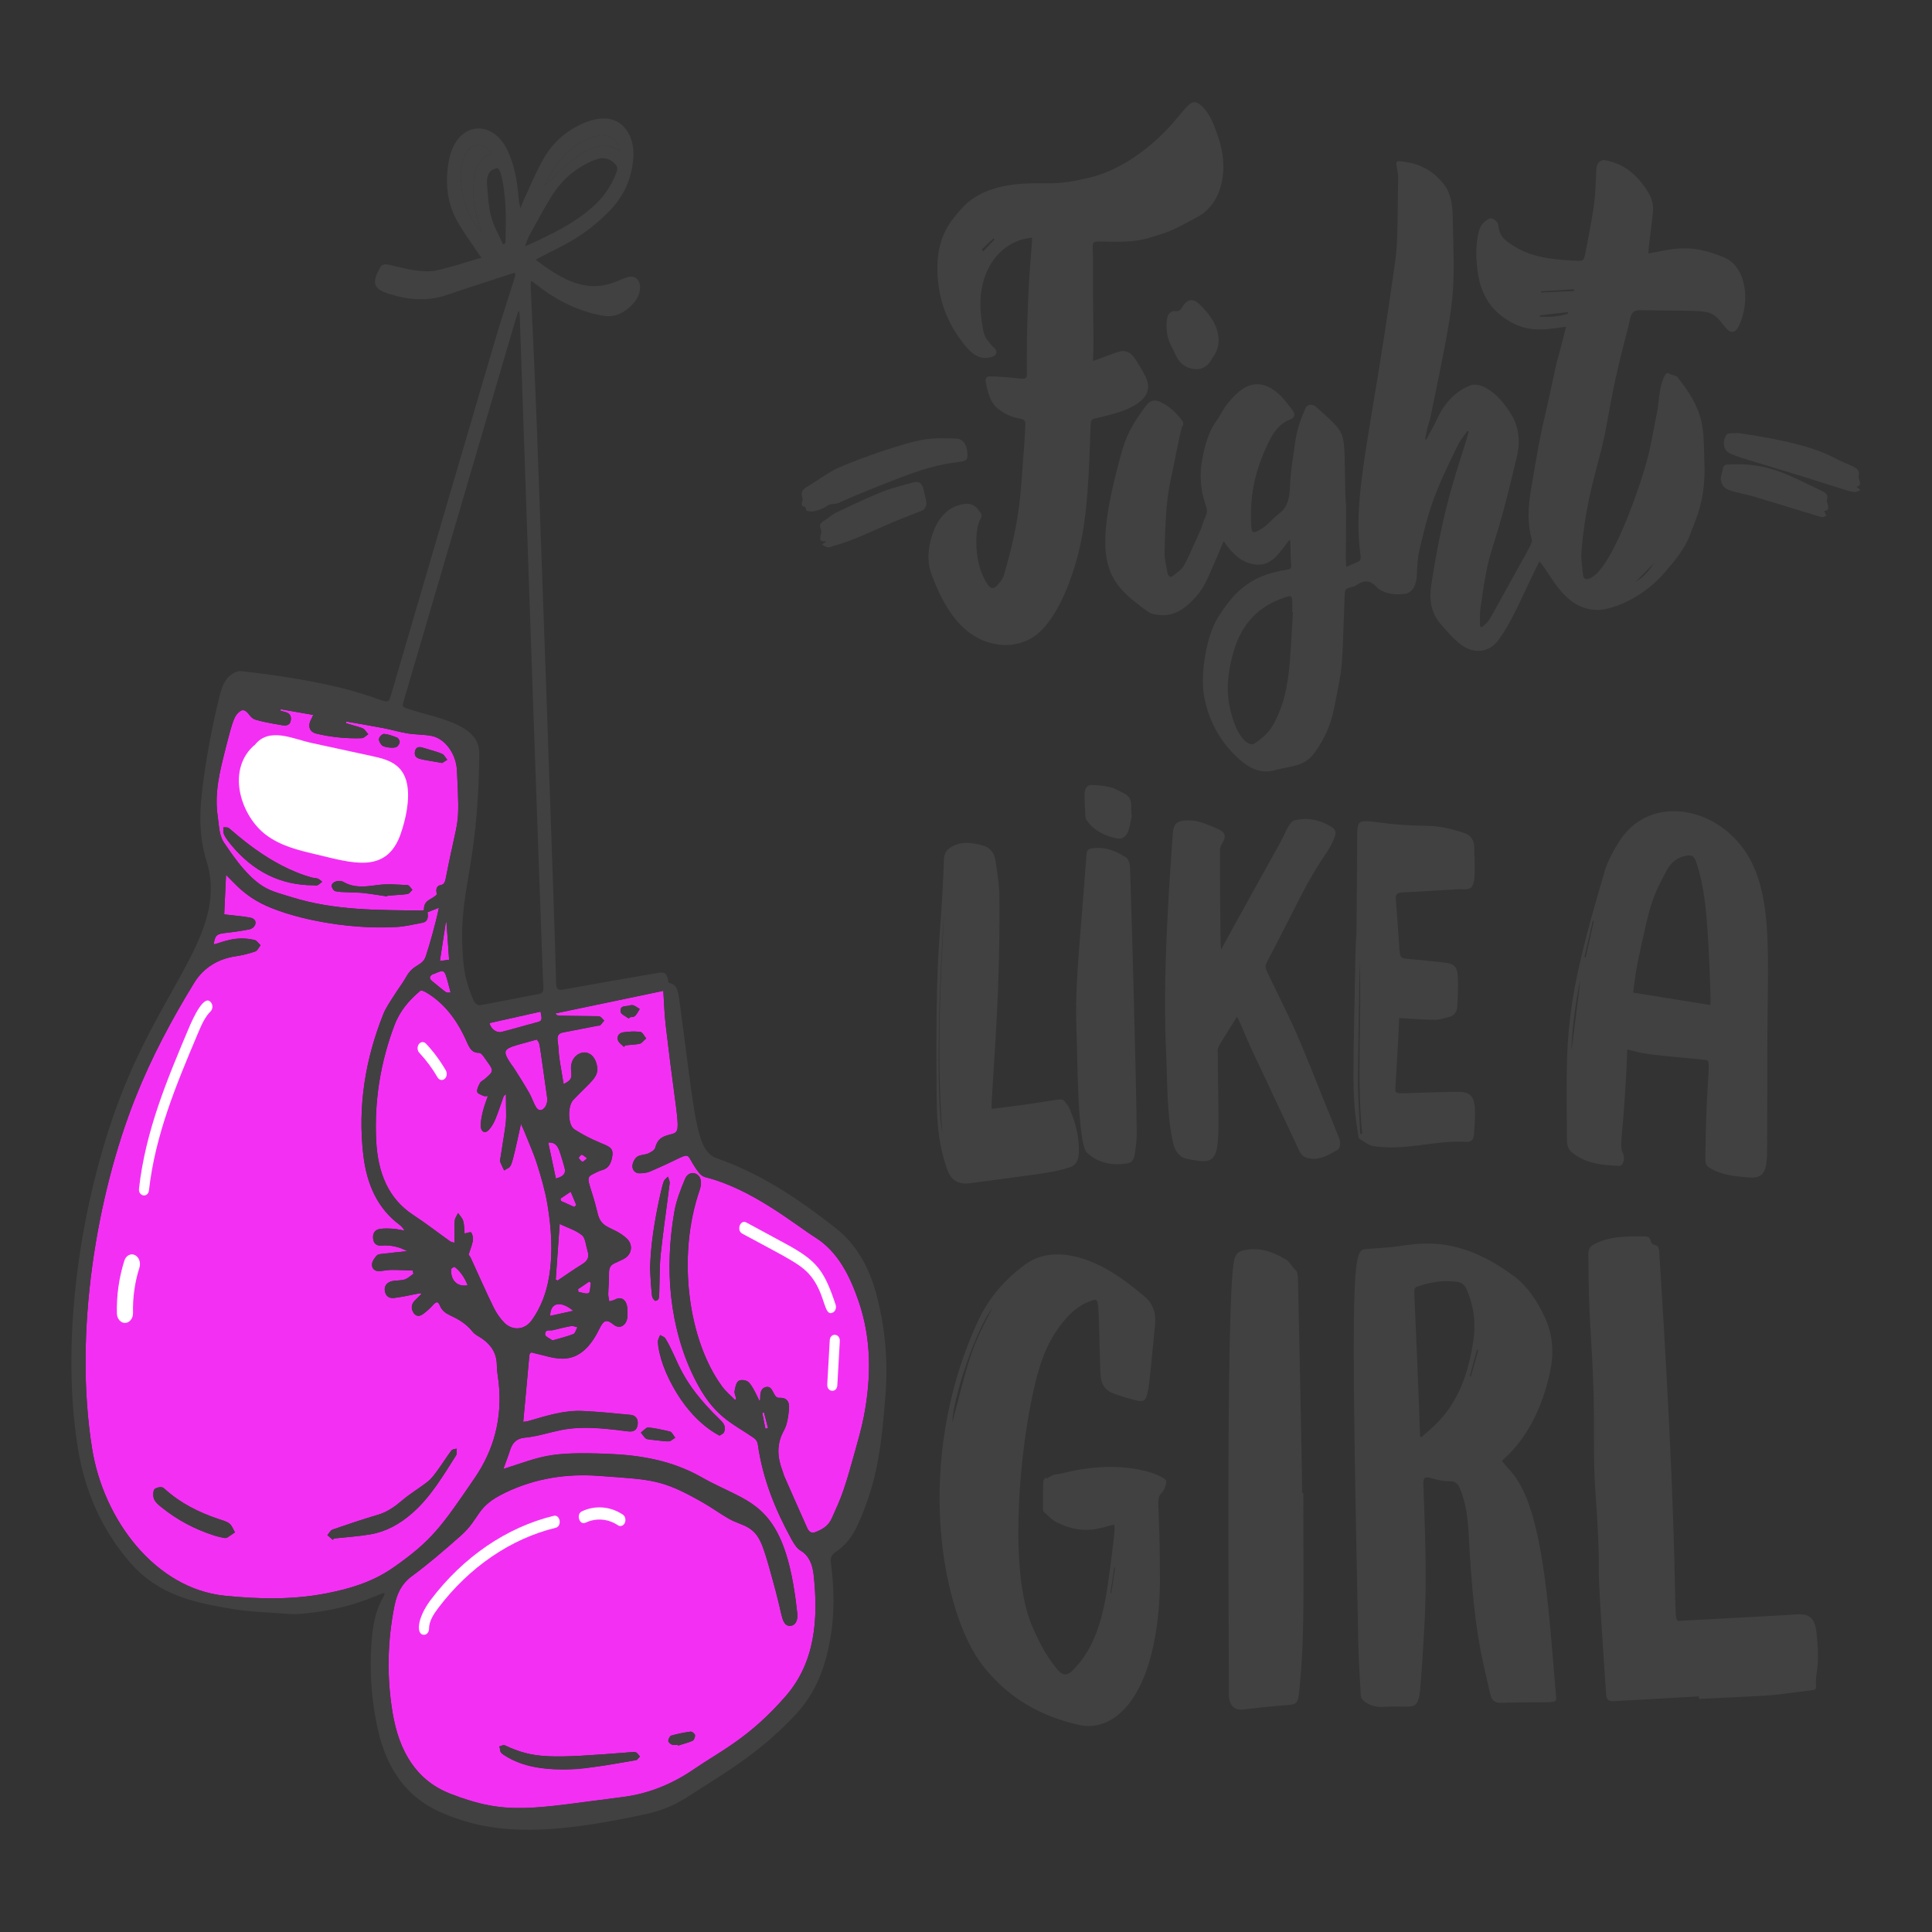
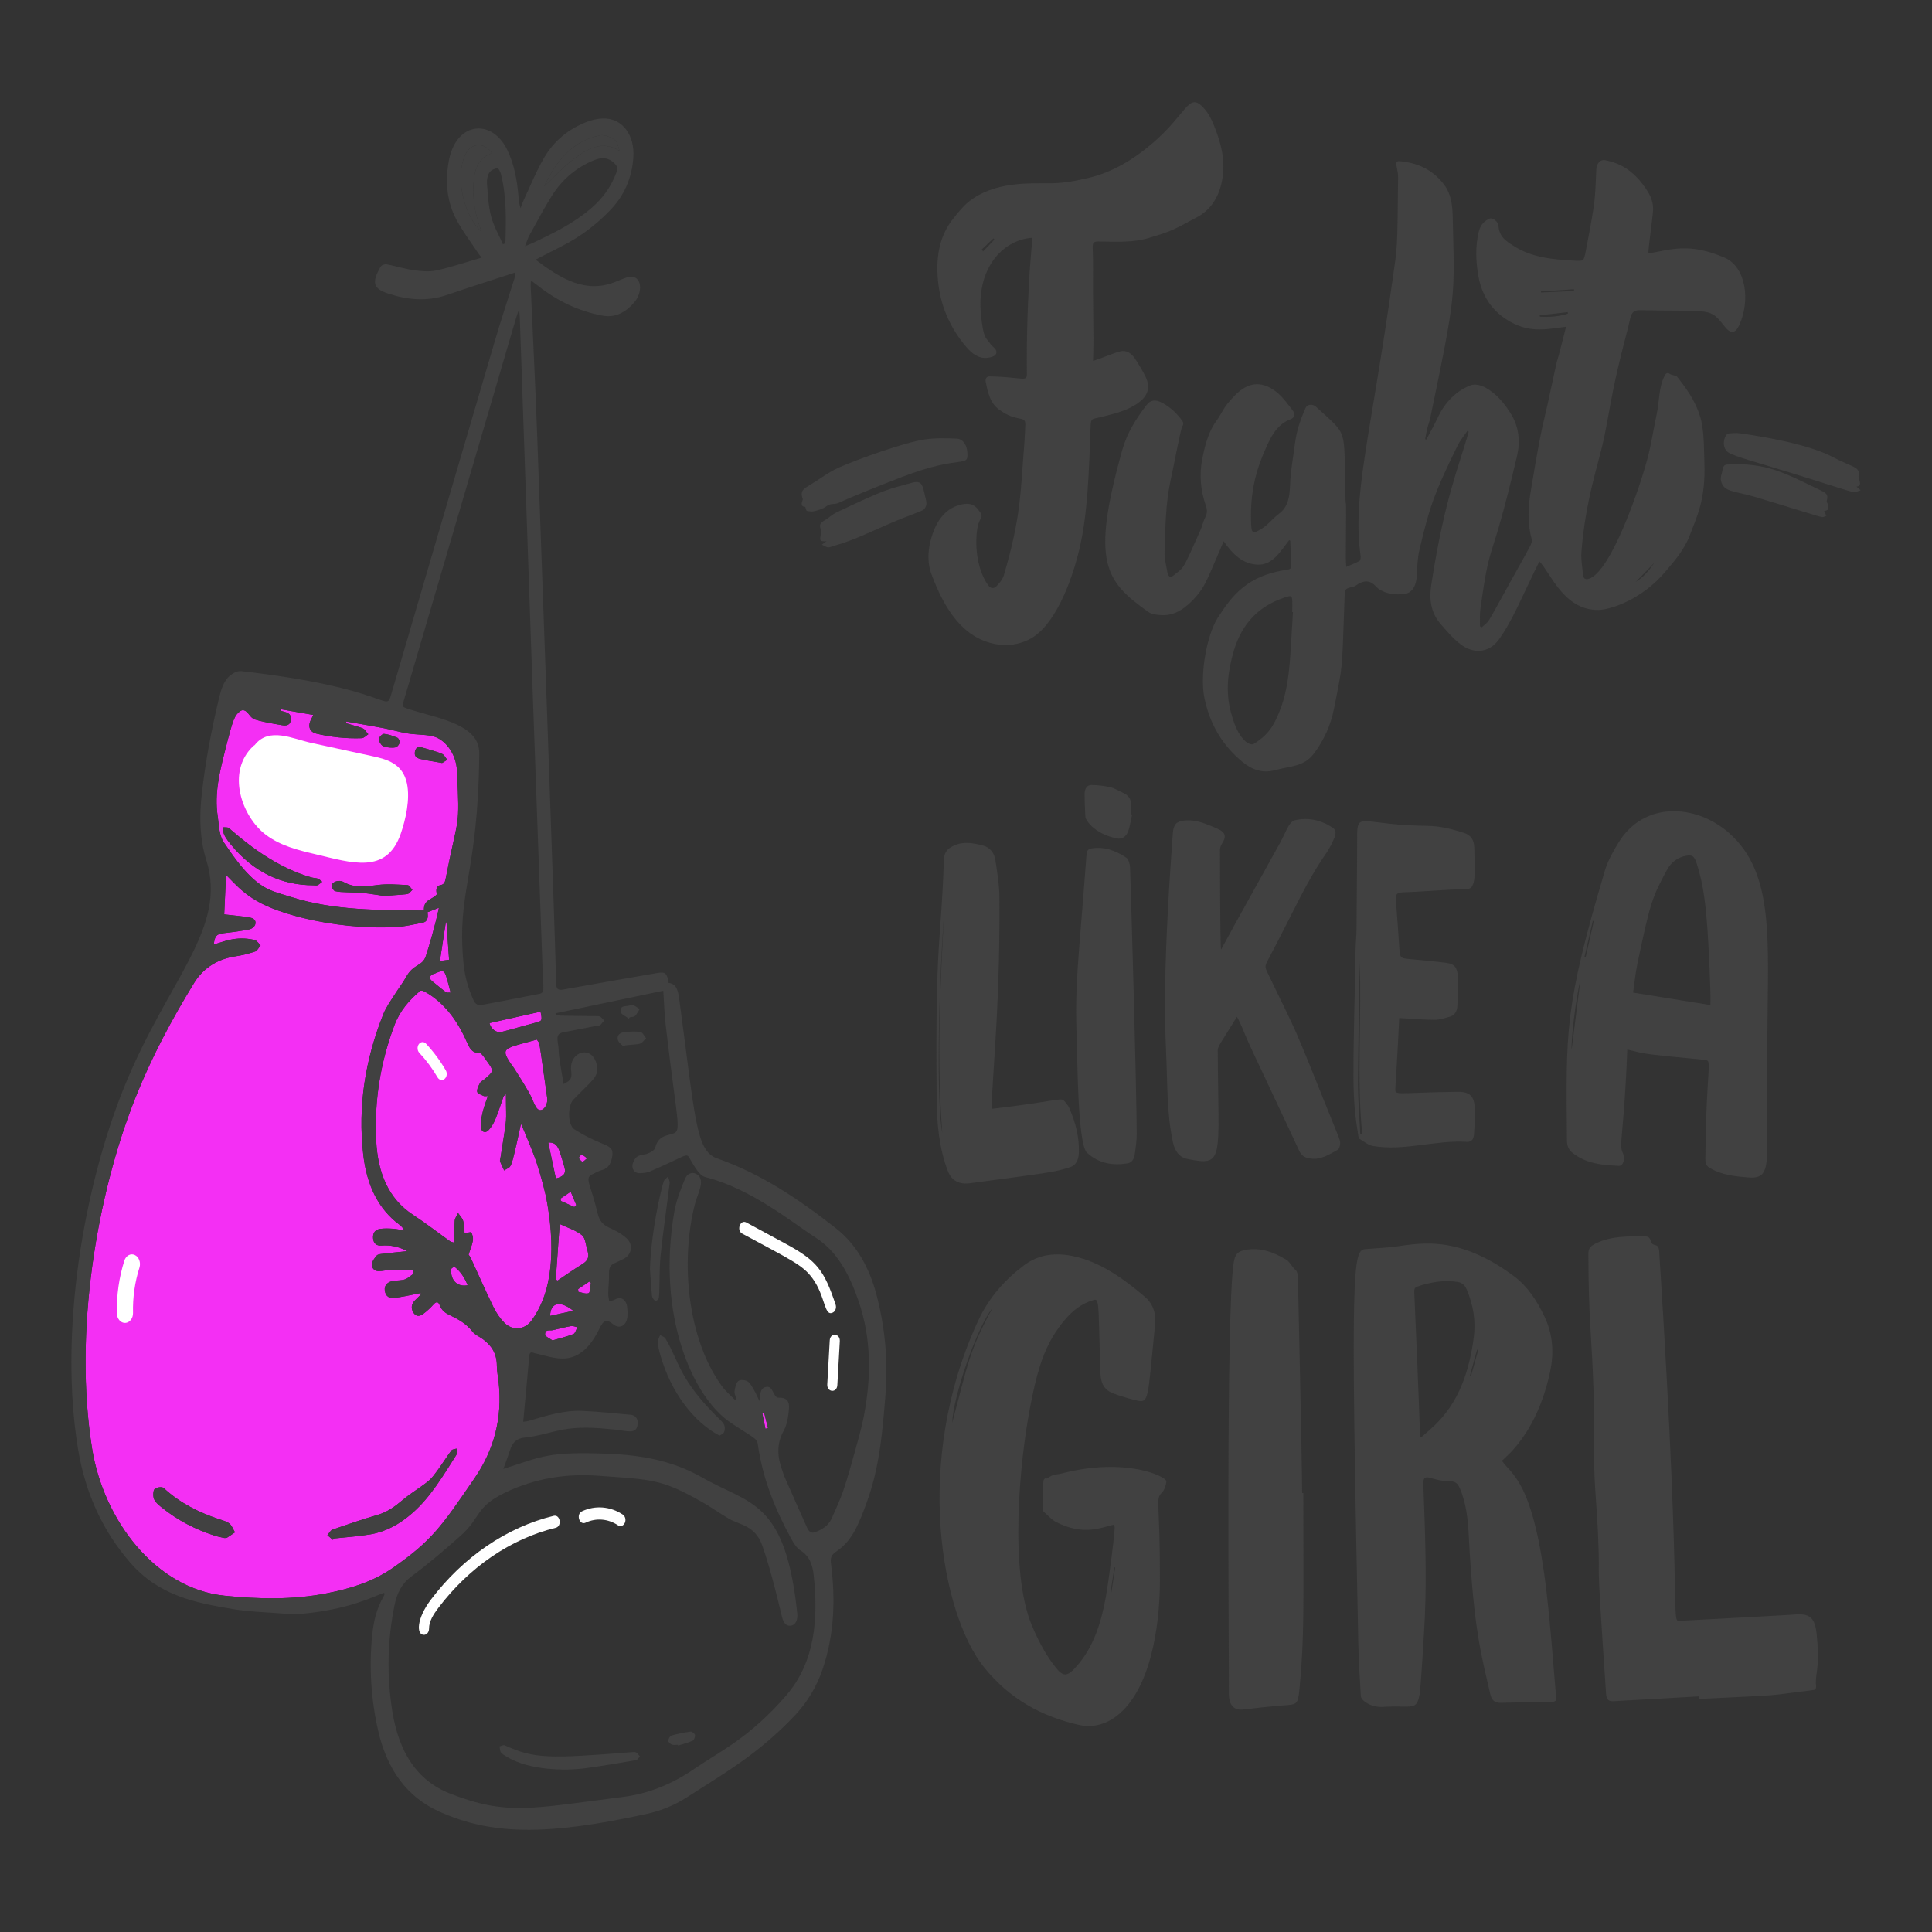
<svg xmlns="http://www.w3.org/2000/svg" version="1.1" x="0px" y="0px" viewBox="22.366 337.079 100 100" enable-background="new 22.366 337.079 100 100" xml:space="preserve">
  <rect x="22.366" y="337.079" width="100" height="100" fill="#333333" stroke="none" />
  <g id="background">
    <g>
      <g>
        <g>
          <path fill="#F42FF4" d="M33.431,385.961c0.083-0.739,0.245-0.468,1.834-0.776c0.378-0.074,0.466-0.546,0.045-0.612      c-0.445-0.069-0.892-0.112-1.339-0.164c0.028-0.619,0.06-1.305,0.094-2.047c0.892,0.908,1.457,1.607,3.926,2.211      c1.623,0.397,3.266,0.58,4.923,0.485c0.443-0.025,0.883-0.137,1.323-0.219c0.256-0.047,0.306-0.264,0.255-0.541      c0.191-0.075,0.365-0.144,0.593-0.233c-0.174,0.846-0.505,1.983-0.676,2.501c-0.179,0.542-0.641,0.387-1.024,1.087      c-0.166,0.303-0.38,0.568-0.561,0.859c-0.216,0.348-0.466,0.679-0.62,1.065c-0.917,2.306-1.331,4.728-1.033,7.286      c0.178,1.531,0.753,2.779,1.87,3.607c0.095,0.071,0.182,0.16,0.26,0.305c-0.196-0.033-0.391-0.082-0.588-0.095      c-0.226-0.015-0.456-0.023-0.681,0.009c-0.217,0.031-0.381,0.185-0.356,0.482c0.025,0.299,0.205,0.395,0.43,0.378      c0.452-0.034,0.886,0.046,1.34,0.29c-0.457,0.048-0.872,0.089-1.286,0.139c-0.103,0.012-0.231,0.018-0.298,0.092      c-0.107,0.119-0.23,0.286-0.241,0.444c-0.017,0.239,0.159,0.36,0.347,0.359c0.208-0.001,0.415-0.061,0.622-0.063      c0.38-0.003,0.761,0.018,1.141,0.029c0.011,0.058,0.022,0.115,0.033,0.173c-0.145,0.099-0.281,0.236-0.436,0.288      c-0.189,0.063-0.394,0.05-0.592,0.077c-0.307,0.042-0.486,0.23-0.454,0.489c0.042,0.337,0.26,0.422,0.488,0.394      c0.413-0.052,0.823-0.146,1.233-0.225c0.053-0.01,0.105-0.035,0.19,0.006c-0.11,0.109-0.22,0.22-0.331,0.328      c-0.168,0.163-0.244,0.363-0.125,0.601c0.129,0.259,0.331,0.265,0.521,0.127c0.194-0.14,0.377-0.31,0.543-0.495      c0.141-0.156,0.243-0.173,0.329,0.043c0.106,0.267,0.284,0.395,0.508,0.502c0.431,0.205,0.853,0.433,1.186,0.857      c0.138,0.175,0.355,0.257,0.533,0.388c0.428,0.315,0.726,0.723,0.726,1.379c0,0.284,0.062,0.567,0.093,0.852      c0.204,1.876-0.254,3.516-1.236,4.952c-1.73,2.532-2.227,3.249-4.214,4.64c-1.071,0.749-2.246,1.096-3.45,1.333      c-1.754,0.344-3.52,0.304-5.279,0.125c-3.568-0.362-6.268-3.892-6.865-7.621c-0.963-6.011,0.243-13.118,2.235-18.134      c0.84-2.117,1.896-4.088,3.049-5.967c0.496-0.809,1.273-1.246,2.135-1.373c0.347-0.051,0.693-0.138,1.029-0.252      c0.108-0.036,0.184-0.211,0.274-0.322c-0.103-0.093-0.198-0.244-0.312-0.271C34.537,385.497,33.88,385.861,33.431,385.961z       M39.602,416.786c0.011-0.025,0.022-0.05,0.033-0.075c0.632-0.069,1.267-0.107,1.895-0.214c0.809-0.137,1.525-0.526,2.199-1.121      c0.928-0.818,1.572-1.915,2.253-2.986c0.046-0.073,0.012-0.22,0.015-0.332c-0.092,0.031-0.215,0.028-0.269,0.1      c-0.242,0.322-0.458,0.673-0.697,0.999c-0.156,0.213-0.314,0.44-0.507,0.594c-0.431,0.344-0.901,0.615-1.323,0.973      c-0.393,0.334-0.788,0.617-1.262,0.756c-0.791,0.233-1.576,0.498-2.359,0.769c-0.104,0.036-0.181,0.189-0.27,0.288      C39.408,416.621,39.505,416.704,39.602,416.786z M33.977,416.686c0.079-0.007,0.112,0.001,0.135-0.014      c0.14-0.09,0.278-0.186,0.416-0.279c-0.093-0.155-0.162-0.355-0.286-0.453c-0.153-0.12-0.35-0.165-0.532-0.226      c-1.03-0.343-2.006-0.819-2.868-1.611c-0.099-0.091-0.355-0.044-0.475,0.052c-0.076,0.061-0.088,0.366-0.033,0.504      c0.069,0.171,0.227,0.303,0.367,0.417c0.85,0.69,1.779,1.17,2.767,1.484C33.652,416.619,33.84,416.652,33.977,416.686z" />
        </g>
      </g>
      <g>
        <g>
-           <path fill="#F42FF4" d="M61.671,409.586c-0.125-0.253-0.395-0.881-0.619-1.005c-0.135-0.075-0.355-0.099-0.468-0.012      c-0.113,0.086-0.165,0.331-0.195,0.518c-0.019,0.118,0.053,0.257,0.084,0.387c-0.02,0.025-0.039,0.049-0.058,0.074      c-0.229-0.237-0.485-0.445-0.682-0.716c-1.709-2.352-2.364-6.623-1.145-10.176c0.292-0.852-0.523-1.126-0.761-0.556      c-0.228,0.547-0.456,1.12-0.558,1.713c-0.519,3.017-0.26,5.911,1.047,8.611c0.96,1.983,1.934,2.296,3.091,3.099      c0.084,0.058,0.168,0.194,0.184,0.309c0.253,1.802,0.909,3.395,1.731,4.899c0.128,0.235,0.289,0.495,0.488,0.612      c0.444,0.263,0.615,0.74,0.67,1.239c0.257,2.327,0.065,4.549-1.428,6.273c-1.904,2.199-3.456,2.898-4.728,3.775      c-1.153,0.795-2.384,1.295-3.703,1.463c-4.702,0.597-6.009,0.981-8.952-0.17c-1.724-0.675-2.65-2.145-2.99-4.237      c-0.299-1.842-0.26-3.675,0.106-5.497c0.129-0.642,0.385-1.147,0.888-1.517c0.865-0.636,1.692-1.352,2.512-2.075      c1.093-0.964,0.765-1.507,2.343-2.261c1.555-0.744,3.169-0.987,4.828-0.865c2.809,0.206,3.273,0.169,5.424,1.401      c0.445,0.255,0.869,0.565,1.314,0.821c0.253,0.146,0.529,0.232,0.794,0.347c0.899,0.391,1.01,1.167,1.649,3.466      c0.318,1.145,0.281,1.801,0.783,1.722c0.217-0.034,0.351-0.276,0.313-0.639c-0.439-4.18-1.515-5.279-2.939-6.03      c-0.658-0.347-1.34-0.632-1.989-1.002c-1.544-0.881-3.183-1.158-4.865-1.224c-3.103-0.122-3.378,0.132-5.42,0.784      c0.131-0.365,0.245-0.655,0.34-0.954c0.139-0.438,0.362-0.631,0.779-0.67c0.629-0.059,1.248-0.267,1.874-0.393      c1.289-0.259,2.703-0.013,3.487,0.072c0.23,0.025,0.433-0.043,0.472-0.359c0.039-0.317-0.134-0.476-0.367-0.498      c-0.83-0.079-1.661-0.164-2.493-0.201c-0.948-0.043-1.861,0.249-2.774,0.515c-0.114,0.033-0.234,0.039-0.289,0.048      c0.106-1.147,0.213-2.271,0.312-3.396c0.024-0.277,0.152-0.182,0.283-0.154c0.473,0.103,0.948,0.273,1.423,0.277      c0.898,0.007,1.486-0.647,1.919-1.536c0.229-0.47,0.374-0.52,0.736-0.227c0.323,0.262,0.693,0.045,0.721-0.427      c0.008-0.137,0.005-0.276-0.006-0.413c-0.036-0.449-0.315-0.633-0.651-0.447c-0.087,0.049-0.189,0.059-0.284,0.086      c-0.019-0.128-0.055-0.256-0.053-0.383c0.007-0.355,0.048-0.71,0.04-1.063c-0.006-0.257,0.064-0.418,0.254-0.51      c0.167-0.081,0.337-0.153,0.503-0.238c0.432-0.224,0.518-0.742,0.141-1.078c-0.706-0.631-1.288-0.44-1.486-1.279      c-0.363-1.542-0.701-1.819-0.279-2.019c0.167-0.079,0.331-0.179,0.504-0.223c0.343-0.087,0.484-0.364,0.536-0.746      c0.088-0.645-0.472-0.414-1.962-1.361c-0.353-0.224-0.36-1.216-0.058-1.533c0.957-1.003,1.362-1.181,1.212-1.819      c-0.246-1.045-1.43-0.678-1.325,0.296c0.045,0.411,0.017,0.501-0.388,0.712c-0.378-2.153-0.182-1.33-0.31-2.226      c-0.04-0.282,0.052-0.406,0.27-0.447c0.589-0.112,1.178-0.229,1.766-0.344c0.195-0.038,0.087,0.069,0.373-0.269      c-0.067-0.068-0.127-0.152-0.203-0.2c-0.055-0.035-0.13-0.029-0.196-0.03c-2.171-0.035-2.021,0.017-2.12-0.146      c1.859-0.389,3.718-0.779,5.579-1.168c0.038,0.568,0.054,1.186,0.125,1.794c0.663,5.691,0.9,5.47,0.17,5.66      c-0.334,0.087-0.601,0.214-0.713,0.667c-0.033,0.133-0.227,0.238-0.364,0.298c-0.184,0.081-0.408,0.058-0.572,0.171      c-0.122,0.083-0.239,0.308-0.245,0.475c-0.007,0.236,0.166,0.385,0.37,0.379c0.178-0.005,0.365-0.017,0.531-0.088      c2.536-1.079,1.619-1.14,2.553,0.07c0.084,0.109,0.217,0.194,0.339,0.225c2.389,0.602,4.57,2.415,5.695,3.129      c1.127,0.716,1.754,1.93,2.22,3.285c0.67,1.949,0.66,3.961,0.268,5.983c-0.123,0.633-0.304,1.249-0.476,1.867      c-0.184,0.663-0.369,1.327-0.589,1.973c-0.166,0.485-0.383,0.946-0.588,1.41c-0.184,0.416-0.516,0.592-0.865,0.727      c-0.182,0.07-0.322-0.021-0.407-0.211c-0.401-0.895-0.797-1.794-1.193-2.693c-0.035-0.081-0.054-0.172-0.085-0.255      c-0.273-0.716-0.328-1.396,0.067-2.107c0.17-0.305,0.229-0.727,0.264-1.105c0.04-0.435-0.153-0.605-0.519-0.588      c-0.321,0.015-0.274-0.679-0.702-0.549c-0.271,0.082-0.27,0.371-0.269,0.643C61.713,409.535,61.693,409.551,61.671,409.586z       M59.609,411.386c0.07-0.049,0.186-0.085,0.231-0.174c0.046-0.091,0.054-0.251,0.019-0.35c-0.041-0.117-0.138-0.214-0.225-0.299      c-2.143-2.078-2.115-3.038-2.827-4.203c-0.056-0.091-0.18-0.12-0.273-0.178c-0.041,0.116-0.121,0.234-0.115,0.346      C56.492,408.016,57.876,410.487,59.609,411.386z M55.286,428.184c0.074-0.013,0.136-0.125,0.204-0.191      c-0.18-0.199-0.161-0.245-0.388-0.227c-4.304,0.342-5.097,0.35-6.61-0.35c-0.075-0.035-0.183,0.035-0.275,0.056      c0.075,0.308-0.046,0.291,0.454,0.579C50.528,429.125,53.328,428.522,55.286,428.184z M56.113,404.148      c0.009,0.095,0.084,0.202,0.154,0.256c0.034,0.027,0.16-0.034,0.183-0.091c0.082-0.198,0.017-1.4,0.114-2.317      c0.13-1.226,0.313-2.444,0.462-3.668c0.013-0.108-0.056-0.232-0.087-0.348c-0.202,0.224-0.198,0.021-0.421,1.042      C55.9,401.846,55.997,402.988,56.113,404.148z M55.84,410.982c-0.104,0.076-0.203,0.164-0.303,0.248      c0.278,0.341,0.201,0.33,0.533,0.369c1.186,0.137,0.873,0.113,1.247-0.101c-0.09-0.111-0.166-0.291-0.271-0.321      C56.934,411.145,55.932,410.914,55.84,410.982z M54.665,391.27c0.019-0.028,0.038-0.055,0.057-0.083      c1.018-0.098,0.71-0.031,1.091-0.36c-0.098-0.117-0.189-0.318-0.297-0.334c-0.286-0.041-0.582-0.022-0.87,0.015      c-0.171,0.022-0.364,0.143-0.3,0.395C54.382,391.051,54.554,391.149,54.665,391.27z M57.453,427.387      c0.003,0.014,0.007,0.029,0.01,0.043c0.253-0.08,0.511-0.143,0.755-0.251c0.066-0.029,0.14-0.211,0.121-0.292      c-0.02-0.083-0.155-0.189-0.229-0.179c-0.337,0.045-0.672,0.114-1.002,0.207c-0.069,0.019-0.146,0.174-0.152,0.272      c-0.003,0.062,0.112,0.166,0.188,0.193C57.239,427.413,57.349,427.387,57.453,427.387z M54.916,389.802      c0.015-0.023,0.029-0.045,0.044-0.068c0.093-0.02,0.207-0.007,0.273-0.069c0.099-0.093,0.165-0.238,0.245-0.361      c-0.107-0.065-0.21-0.145-0.323-0.188c-0.067-0.026-0.153-0.008-0.225,0.014c-0.178,0.053-0.472-0.032-0.443,0.312      C54.498,389.578,54.765,389.683,54.916,389.802z" />
-         </g>
+           </g>
      </g>
      <g>
        <g>
          <path fill="#F42FF4" d="M36.891,373.788c0.549,0.096,1.098,0.192,1.686,0.295c-0.042,0.096-0.058,0.144-0.083,0.185      c-0.217,0.367-0.126,0.693,0.251,0.784c0.701,0.168,1.529,0.267,2.346,0.235c0.114-0.004,0.225-0.133,0.338-0.205      c-0.332-0.365,0.001-0.228-1.154-0.57c0.005-0.029,0.01-0.058,0.016-0.087c0.641,0.113,1.282,0.218,1.922,0.341      c0.421,0.081,0.836,0.207,1.258,0.275c0.409,0.066,0.827,0.051,1.234,0.129c0.696,0.134,1.271,0.923,1.312,1.78      c0.152,3.157,0.086,2.167-0.574,5.565c-0.037,0.192-0.07,0.341-0.265,0.374c-0.242,0.042-0.257,0.258-0.197,0.476      c-0.233,0.288-0.69,0.262-0.671,0.809c-0.019,0.013-0.035,0.035-0.051,0.034c-2.283-0.025-4.571,0.009-6.807-0.695      c-0.494-0.156-1.013-0.274-1.461-0.55c-0.996-0.612-1.821-1.991-1.984-2.202c-0.313-0.406-0.296-0.932-0.371-1.417      c-0.187-1.216,0.113-2.363,0.401-3.505c0.391-1.554,0.475-1.73,0.743-1.939c0.157-0.122,0.319-0.046,0.453,0.129      c0.207,0.27,0.172,0.325,1.727,0.585c0.197,0.033,0.437,0.032,0.463-0.298c0.023-0.297-0.187-0.36-0.382-0.404      c-0.054-0.012-0.106-0.034-0.159-0.051C36.885,373.836,36.888,373.812,36.891,373.788z M38.578,382.901      c0.268,0,0.149,0.06,0.464-0.181c-0.073-0.055-0.14-0.13-0.22-0.161c-0.098-0.038-0.207-0.03-0.308-0.058      c-2.188-0.595-3.96-2.298-4.304-2.56c-0.072-0.055-0.186-0.031-0.28-0.043c0.009,0.233-0.103,0.295,0.373,0.878      C35.479,382.217,36.915,382.894,38.578,382.901z M42.412,383.478c0.002-0.013,0.003-0.026,0.005-0.039      c1.354-0.103,1.004-0.038,1.296-0.303c-0.083-0.085-0.164-0.24-0.25-0.244c-0.519-0.026-1.045-0.074-1.558-0.004      c-0.6,0.081-1.181,0.169-1.753-0.154c-0.249-0.141-0.603-0.007-0.62,0.186c-0.008,0.09,0.101,0.262,0.18,0.283      c0.298,0.081,1.034,0.049,1.491,0.099C41.607,383.347,42.009,383.418,42.412,383.478z M45.25,376.571      c0.053-0.033,0.159-0.099,0.266-0.165c-0.279-0.33,0.031-0.25-1.288-0.633c-0.169-0.049-0.341-0.042-0.385,0.212      c-0.044,0.258,0.123,0.345,0.287,0.381C44.475,376.441,44.823,376.495,45.25,376.571z M42.888,375.743      c0.073-0.043,0.151-0.149,0.165-0.241c0.011-0.071-0.061-0.213-0.12-0.237c-0.223-0.091-0.454-0.178-0.685-0.199      c-0.089-0.008-0.252,0.153-0.266,0.259c-0.014,0.108,0.092,0.293,0.185,0.354C42.324,375.78,42.777,375.808,42.888,375.743z" />
        </g>
      </g>
      <g>
        <g>
          <path fill="#F42FF4" d="M48.553,393.707c0,1.745,0.099,0.855-0.284,3.321c-0.009,0.056-0.036,0.125-0.019,0.168      c0.063,0.161,0.142,0.313,0.214,0.468c0.393-0.298,0.289,0.236,0.869-2.421c0.09,0.205,0.143,0.319,0.19,0.438      c0.22,0.555,0.468,1.097,0.648,1.67c0.211,0.672,0.412,1.359,0.53,2.06c0.207,1.228,0.294,2.475,0.092,3.725      c-0.139,0.862-0.433,1.634-0.913,2.295c-0.348,0.48-0.979,0.549-1.413,0.11c-0.221-0.223-0.415-0.509-0.561-0.809      c-0.407-0.836-0.783-1.695-1.173-2.543c-0.031-0.067-0.081-0.122-0.114-0.17c0.08-0.248,0.178-0.475,0.222-0.716      c0.024-0.133-0.01-0.325-0.082-0.424c-0.04-0.056-0.209,0.025-0.345,0.048c-0.018-0.189-0.012-0.432-0.072-0.649      c-0.043-0.156-0.175-0.277-0.267-0.413c-0.06,0.135-0.163,0.266-0.172,0.406c-0.025,0.361-0.008,0.726-0.008,1.136      c-0.121-0.04-0.186-0.045-0.237-0.082c-0.637-0.454-1.26-0.939-1.91-1.364c-1.273-0.832-1.827-2.168-1.91-3.85      c-0.103-2.081,0.23-4.062,0.941-5.956c0.288-0.768,0.778-1.318,1.335-1.787c0.055-0.047,0.192,0.011,0.276,0.059      c0.963,0.553,1.643,1.453,2.137,2.577c0.136,0.311,0.268,0.582,0.635,0.569c0.128-0.004,0.275,0.248,0.391,0.408      c0.387,0.535,0.383,0.539-0.107,0.958c-0.077,0.066-0.184,0.106-0.232,0.194c-0.075,0.139-0.169,0.322-0.146,0.46      c0.016,0.096,0.213,0.154,0.334,0.214c0.047,0.023,0.108,0.004,0.218,0.004c-0.096,0.286-0.196,0.529-0.257,0.786      c-0.061,0.258-0.123,0.533-0.109,0.795c0.014,0.274,0.22,0.37,0.394,0.191c0.146-0.15,0.268-0.354,0.355-0.563      c0.161-0.388,0.289-0.798,0.432-1.197C48.439,393.804,48.46,393.794,48.553,393.707z" />
        </g>
      </g>
      <g>
        <g>
          <path fill="#F42FF4" d="M50.153,390.886c0.17,0.293,0.061-0.331,0.534,3.015c0.039,0.273-0.104,0.591-0.32,0.636      c-0.273,0.057-0.392-0.506-0.604-0.877C48.327,391.136,47.779,391.56,50.153,390.886z" />
        </g>
      </g>
      <g>
        <g>
          <path fill="#F42FF4" d="M51.335,400.432c0.425,0.203,0.834,0.321,1.16,0.586c0.17,0.138,0.199,0.535,0.286,0.817      c0.112,0.362-0.047,0.537-0.297,0.69c-0.427,0.262-0.841,0.556-1.261,0.837c-0.031-0.018-0.062-0.037-0.092-0.055      C51.198,402.373,51.264,401.439,51.335,400.432z" />
        </g>
      </g>
      <g>
        <g>
          <path fill="#F42FF4" d="M47.7,390.034c0.886-0.199,1.767-0.396,2.644-0.593c0.098,0.462,0.077,0.485-0.237,0.566      c-0.595,0.154-1.186,0.336-1.782,0.485C48.066,390.557,47.773,390.338,47.7,390.034z" />
        </g>
      </g>
      <g>
        <g>
          <path fill="#F42FF4" d="M51.138,398.079c-0.133-0.626-0.261-1.231-0.396-1.864c0.483-0.025,0.557,0.27,0.844,1.297      C51.67,397.813,51.547,397.971,51.138,398.079z" />
        </g>
      </g>
      <g>
        <g>
          <path fill="#F42FF4" d="M50.961,406.46c-0.13-0.099-0.381-0.201-0.382-0.306c-0.003-0.292,0.244-0.188,0.398-0.225      c0.315-0.074,0.629-0.158,0.946-0.213c0.105-0.018,0.22,0.039,0.33,0.061c-0.067,0.121-0.114,0.316-0.204,0.351      C51.712,406.262,51.361,406.343,50.961,406.46z" />
        </g>
      </g>
      <g>
        <g>
          <path fill="#F42FF4" d="M45.692,388.457c-0.281-0.018-0.068,0.135-0.96-0.595c-0.178-0.146-0.135-0.265,0.036-0.362      c0.016-0.009,0.039-0.002,0.056-0.009c0.542-0.236,0.542-0.237,0.726,0.43C45.596,388.084,45.638,388.25,45.692,388.457z" />
        </g>
      </g>
      <g>
        <g>
          <path fill="#F42FF4" d="M45.611,386.755c-0.162,0.022-0.299,0.041-0.476,0.065c0.105-0.684,0.206-1.344,0.307-2.004      c0.012,0.001,0.023,0.002,0.035,0.004C45.521,385.46,45.565,386.1,45.611,386.755z" />
        </g>
      </g>
      <g>
        <g>
          <path fill="#F42FF4" d="M46.572,403.604c-0.533,0.105-0.898-0.261-0.852-0.832c0.004-0.048,0.153-0.139,0.184-0.115      C46.199,402.889,46.416,403.207,46.572,403.604z" />
        </g>
      </g>
      <g>
        <g>
-           <path fill="#F42FF4" d="M50.841,405.189c0.01-0.691,0.52-0.815,1.2-0.264C51.645,405.012,51.249,405.099,50.841,405.189z" />
+           <path fill="#F42FF4" d="M50.841,405.189c0.01-0.691,0.52-0.815,1.2-0.264C51.645,405.012,51.249,405.099,50.841,405.189" />
        </g>
      </g>
      <g>
        <g>
          <path fill="#F42FF4" d="M52.094,399.554c-0.232-0.104-0.463-0.208-0.695-0.312c-0.008-0.041-0.017-0.082-0.025-0.123      c0.177-0.12,0.354-0.24,0.531-0.359c0.096,0.23,0.193,0.459,0.289,0.689C52.162,399.484,52.128,399.519,52.094,399.554z" />
        </g>
      </g>
      <g>
        <g>
          <path fill="#F42FF4" d="M52.95,403.482c-0.035,0.186-0.038,0.503-0.113,0.53c-0.159,0.058-0.355-0.035-0.536-0.067      c-0.004-0.047-0.009-0.095-0.013-0.143c0.192-0.13,0.384-0.261,0.577-0.391C52.893,403.435,52.921,403.459,52.95,403.482z" />
        </g>
      </g>
      <g>
        <g>
          <path fill="#F42FF4" d="M61.985,411.035c-0.055-0.273-0.11-0.547-0.164-0.82c0.031-0.01,0.061-0.02,0.092-0.03      c0.068,0.27,0.136,0.54,0.204,0.809C62.073,411.008,62.029,411.022,61.985,411.035z" />
        </g>
      </g>
      <g>
        <g>
          <path fill="#F42FF4" d="M52.756,397.032c-0.121,0.093-0.195,0.193-0.245,0.177c-0.075-0.023-0.133-0.127-0.198-0.196      c0.053-0.059,0.11-0.169,0.16-0.165C52.55,396.854,52.622,396.939,52.756,397.032z" />
        </g>
      </g>
    </g>
  </g>
  <g id="pattern-1">
    <g>
      <g>
        <g>
          <path fill="#414141" d="M89.092,365.037c-0.462,0.593-0.858,1.307-1.647,1.268c-0.737-0.037-1.264-0.516-1.741-1.211      c-0.829,1.907-0.931,2.297-1.428,2.862c-0.505,0.575-1.067,0.998-1.788,0.962c-0.238-0.012-0.507-0.037-0.703-0.178      c-2.199-1.575-2.975-2.515-1.327-8.38c0.249-0.886,0.722-1.622,1.244-2.304c0.218-0.285,0.453-0.3,0.75-0.159      c0.425,0.202,0.776,0.521,1.08,0.925c0.084,0.111,0.116,0.193,0.022,0.338c-0.066,0.103-0.423,1.938-0.444,2.041      c-0.227,1.166-0.41,1.506-0.466,4.475c-0.006,0.343,0.088,0.69,0.147,1.033c0.036,0.212,0.152,0.291,0.306,0.164      c0.574-0.473,0.422-0.146,1.406-2.357c0.096-0.215,0.143-0.463,0.25-0.668c0.11-0.213,0.102-0.393,0.024-0.611      c-0.278-0.781-0.34-1.621-0.179-2.419c0.138-0.689,0.317-1.403,0.738-1.965c0.202-0.27,0.343-0.609,0.554-0.866      c0.244-0.296,0.51-0.594,0.811-0.788c0.647-0.416,1.28-0.236,1.844,0.263c0.266,0.235,0.487,0.549,0.716,0.842      c0.166,0.214,0.118,0.398-0.112,0.485c-0.762,0.287-1.077,1.032-1.435,1.892c-0.435,1.043-0.63,2.16-0.596,3.315      c0.02,0.666,0.02,0.781,0.569,0.439c0.314-0.195,0.566-0.532,0.87-0.757c0.477-0.352,0.561-0.871,0.583-1.494      c0.023-0.664,0.141-1.324,0.23-1.984c0.095-0.701,0.18-1.087,0.56-1.984c0.092-0.218,0.375-0.244,0.552-0.082      c1.702,1.562,1.427,1.016,1.518,4.507c0.035,1.332,0.055-0.936,0.025,3.28c-0.001,0.147,0.013,0.294,0.022,0.499      c0.253-0.109,0.474-0.193,0.685-0.305c0.042-0.023,0.072-0.161,0.062-0.236c-0.445-3.153,0.471-5.936,1.666-14.428      c0.225-1.595,0.238-1.333,0.271-5.214c0.004-0.429-0.249-0.842,0.071-0.815c0.904,0.076,1.722,0.412,2.339,1.253      c0.331,0.451,0.404,1.041,0.417,1.62c0.095,4.224,0.204,3.838-1.161,10.417c-0.038,0.182-0.11,0.354-0.154,0.535      c-0.045,0.184-0.075,0.374-0.112,0.561c0.02,0.009,0.039,0.018,0.059,0.026c0.198-0.377,0.409-0.745,0.591-1.133      c0.389-0.828,0.967-1.389,1.699-1.676c0.23-0.09,0.554-0.006,0.787,0.124c0.547,0.303,0.979,0.815,1.329,1.394      c0.382,0.633,0.468,1.38,0.292,2.133c-1.414,6.037-1.355,4.005-1.899,7.936c-0.04,0.288-0.015,0.588-0.02,0.883      c0.031,0.017,0.063,0.035,0.094,0.053c0.465-0.452,0.05,0.227,1.577-2.528c0.994-1.794,1.057-1.843,1.006-2.03      c-0.22-0.806-0.192-1.621-0.057-2.435c0.589-3.568,0.647-3.472,0.909-4.681c0.821-3.781,0.08-0.5,0.927-3.882      c-0.962,0.125-1.752,0.299-2.693-0.157c-0.947-0.459-1.644-1.264-1.852-2.502c-0.125-0.74-0.16-1.514,0.031-2.275      c0.089-0.355,0.282-0.531,0.533-0.657c0.165-0.083,0.462,0.128,0.482,0.37c0.046,0.568,0.385,0.777,0.742,1.01      c0.984,0.642,2.082,0.73,3.208,0.791c0.459,0.025,0.468,0.027,0.572-0.511c0.533-2.782,0.46-2.552,0.544-4.233      c0.013-0.266,0.192-0.504,0.438-0.46c0.853,0.153,1.586,0.606,2.232,1.641c0.194,0.311,0.301,0.669,0.259,1.062      c-0.137,1.292-0.226,1.671-0.234,2.13c1.221-0.221,2.127-0.561,3.937,0.212c1.127,0.481,1.342,2.237,0.767,3.49      c-0.207,0.45-0.45,0.462-0.745,0.09c-0.809-1.019-0.598-0.779-4.392-0.858c-0.265-0.005-0.434,0.073-0.508,0.423      c-0.158,0.74-0.52,1.922-0.886,3.719c-0.166,0.816-0.298,1.642-0.466,2.457c-0.267,1.291-0.965,3.188-1.175,5.923      c-0.03,0.386,0.049,0.784,0.085,1.176c0.02,0.215,0.138,0.251,0.291,0.207c1.167-0.342,2.696-4.859,3.064-6.303      c0.19-0.744,0.305-1.516,0.466-2.272c0.133-0.627,0.095-1.301,0.377-1.888c0.086-0.179,0.156-0.241,0.309-0.135      c0.07,0.049,0.32,0.078,0.37,0.146c0.223,0.302,1.083,1.279,1.285,2.488c0.105,0.63,0.096,1.289,0.119,1.936      c0.07,1.989-0.422,2.861-0.743,3.738c-0.283,0.772-0.791,1.339-1.27,1.909c-1.242,1.48-2.884,1.985-3.476,1.991      c-1.805,0.018-2.474-1.937-3.053-2.511c-0.888,1.773-1.356,3.012-2.094,4.037c-0.521,0.725-1.335,0.753-1.988,0.249      c-0.397-0.306-0.747-0.713-1.084-1.117c-0.448-0.537-0.541-1.23-0.431-1.949c0.698-4.555,1.47-6.207,1.936-7.933      c-0.021-0.015-0.043-0.03-0.064-0.044c-0.171,0.251-0.37,0.482-0.506,0.758c-1.288,2.612-1.482,3.319-1.976,5.396      c-0.104,0.438-0.115,0.912-0.14,1.372c-0.026,0.484-0.237,0.862-0.624,0.911c-0.46,0.058-0.923,0.021-1.346-0.257      c-0.171-0.112-0.473-0.702-1.191-0.169c-0.051,0.038-0.117,0.05-0.178,0.065c-0.382,0.098-0.38,0.101-0.397,0.567      c-0.146,4.012-0.076,3.335-0.548,5.74c-0.169,0.862-0.528,1.631-1.018,2.292c-0.529,0.715-1.175,0.655-2.074,0.894      c-0.608,0.162-1.156-0.032-1.648-0.438c-0.982-0.811-1.676-1.886-1.966-3.308c-0.256-1.252,0.145-3.313,0.702-4.171      c0.724-1.115,1.505-2.174,3.597-2.469c0.173-0.024,0.214-0.1,0.187-0.316c-0.043-0.349-0.008-0.545-0.043-1.181      C89.129,365.06,89.111,365.048,89.092,365.037z M89.288,368.76c-0.012-0.001-0.025-0.002-0.037-0.003      c0.016-0.915,0.046-0.903-0.461-0.728c-1.22,0.423-2.134,1.27-2.568,2.755c-0.301,1.03-0.435,2.081-0.145,3.156      c0.159,0.59,0.352,1.161,0.785,1.537c0.105,0.091,0.303,0.166,0.398,0.107c0.418-0.26,0.8-0.591,1.06-1.086      C89.162,372.895,89.122,371.351,89.288,368.76z M103.519,353.315c-0.002-0.027-0.004-0.053-0.007-0.08      c-0.483,0.055-0.966,0.111-1.449,0.166c0.002,0.024,0.004,0.048,0.006,0.072C102.558,353.498,103.044,353.47,103.519,353.315z       M108.235,365.821c0.02,0.026,0.04,0.052,0.06,0.077c-0.419,0.431-0.838,0.863-1.258,1.294      C107.557,366.88,107.91,366.368,108.235,365.821z M103.84,352.142c-0.002-0.031-0.004-0.061-0.006-0.092      c-0.569,0.037-1.137,0.074-1.705,0.111c0.001,0.019,0.001,0.038,0.002,0.057C102.701,352.193,103.271,352.168,103.84,352.142z" />
        </g>
        <g>
          <path fill="#414141" d="M100.106,412.69c0.513,0.747,1.645,1.044,2.32,6.893c0.199,1.723,0.324,3.459,0.471,5.19      c0.05,0.585,0.222,0.349-2.858,0.444c-0.288,0.009-0.463-0.12-0.537-0.45c-0.433-1.92-0.851-3.229-1.111-8.156      c-0.045-0.862-0.124-1.716-0.466-2.501c-0.11-0.253-0.232-0.358-0.489-0.358c-1.012,0.002-1.424-0.564-1.398,0.173      c0.082,2.289,0.18,4.578,0.077,6.868c-0.03,0.664-0.208,3.662-0.271,3.988c-0.17,0.87-0.339,0.558-1.904,0.646      c-0.619,0.035-1.122-0.33-1.136-0.554c-0.056-0.924-0.115-1.848-0.134-2.773c-0.405-19.441-0.289-20.321,0.365-20.368      c0.451-0.033,0.903-0.061,1.353-0.105c1.233-0.121,3.268-0.787,6.354,1.518c0.685,0.511,1.182,1.264,1.578,2.105      c0.419,0.892,0.489,1.852,0.278,2.833c-0.331,1.542-0.926,2.911-1.895,4.015C100.525,412.303,100.321,412.479,100.106,412.69z       M95.868,411.424c0.024,0.013,0.049,0.025,0.073,0.038c0.742-0.661,2.262-1.695,2.709-5.179      c0.109-0.852-0.035-1.674-0.362-2.447c-0.102-0.242-0.249-0.369-0.47-0.403c-0.719-0.111-1.418,0.006-2.108,0.246      c-0.136,0.047-0.148,0.152-0.141,0.303C95.661,406.083,95.801,409.311,95.868,411.424z M98.444,408.3      c0.018,0.007,0.036,0.015,0.054,0.022c0.127-0.454,0.254-0.909,0.381-1.363c-0.02-0.008-0.039-0.016-0.059-0.024      C98.695,407.391,98.569,407.845,98.444,408.3z" />
        </g>
        <g>
          <path fill="#414141" d="M75.785,349.386c-1.6,0.121-2.885,1.678-2.644,3.979c0.132,1.262,0.226,1.144,0.509,1.538      c0.112,0.156,0.361,0.264,0.27,0.496c-0.05,0.127-0.289,0.183-0.448,0.201c-0.447,0.051-0.8-0.215-1.104-0.576      c-0.751-0.891-1.272-1.952-1.429-3.217c-0.158-1.271-0.001-2.473,0.786-3.44c0.244-0.299,0.488-0.612,0.775-0.842      c1.346-1.079,3.199-0.95,4.292-0.96c0.65-0.006,1.306-0.133,1.946-0.286c1.195-0.285,2.279-0.93,3.264-1.771      c1.8-1.537,1.871-2.659,2.625-1.887c0.353,0.362,0.543,0.851,0.723,1.343c0.321,0.879,0.461,1.792,0.207,2.732      c-0.21,0.778-0.646,1.322-1.268,1.644c-0.423,0.219-0.838,0.464-1.27,0.652c-0.379,0.165-0.774,0.275-1.165,0.396      c-0.874,0.269-1.768,0.195-2.656,0.19c-0.221-0.001-0.287,0.062-0.274,0.357c0.031,0.714,0.012,1.432,0.016,2.148      c0.006,0.858,0.018,1.716,0.022,2.574c0.002,0.347-0.011,0.694-0.018,1.104c0.137-0.046,0.243-0.08,0.348-0.118      c0.349-0.127,0.694-0.282,1.049-0.376c0.327-0.086,0.598,0.1,0.797,0.411c0.181,0.282,0.358,0.57,0.51,0.875      c0.341,0.685,0.017,1.119-0.412,1.413c-0.478,0.328-1.013,0.479-1.548,0.616c-0.221,0.057-0.442,0.115-0.664,0.158      c-0.142,0.028-0.195,0.117-0.202,0.286c-0.095,2.447-0.143,4.634-0.602,6.535c-0.4,1.659-1.279,3.978-2.611,4.627      c-0.55,0.268-1.124,0.338-1.704,0.231c-1.67-0.308-2.627-1.748-3.317-3.594c-0.254-0.68-0.196-1.395,0.043-2.095      c0.288-0.841,0.77-1.385,1.517-1.543c0.314-0.067,0.616-0.051,0.862,0.286c0.209,0.286,0.21,0.251,0.039,0.609      c-0.19,0.397-0.333,2.143,0.447,3.265c0.145,0.208,0.306,0.215,0.449,0.07c0.151-0.153,0.313-0.342,0.377-0.556      c0.912-3.081,0.861-4.371,1.064-6.834c0.026-0.316,0.034-0.635,0.05-0.953c0.028-0.535-0.425-0.092-1.382-0.813      c-0.442-0.333-0.561-0.87-0.667-1.421c-0.033-0.17,0.054-0.282,0.195-0.279c1.748,0.032,1.939,0.325,1.936-0.15      c-0.003-0.497-0.034-1.931,0.105-4.651c0.037-0.725,0.106-1.447,0.16-2.17C75.785,349.536,75.783,349.481,75.785,349.386z       M73.185,349.987c0.022,0.035,0.044,0.07,0.065,0.104c0.195-0.203,0.391-0.407,0.586-0.61c-0.015-0.022-0.03-0.044-0.045-0.066      C73.589,349.606,73.387,349.796,73.185,349.987z" />
        </g>
        <g>
          <path fill="#414141" d="M80.026,415.992c-0.641,0.138-1.525,0.601-2.977-0.122c-0.231-0.115-0.425-0.339-0.633-0.517      c-0.03-0.025-0.064-0.076-0.064-0.115c0.002-1.83-0.004-1.5,0.154-1.685c0.025,0.039,0.051,0.078,0.039,0.059      c0.113-0.065,0.217-0.146,0.331-0.184c0.134-0.044,0.278-0.04,0.414-0.076c3.352-0.875,5.484,0.16,5.449,0.412      c-0.028,0.205-0.107,0.445-0.233,0.573c-0.353,0.359-0.093,0.342-0.103,4.556c-0.006,2.53-0.538,5.687-2.222,6.99      c-0.612,0.474-1.286,0.632-1.98,0.475c-1.876-0.425-3.572-1.312-4.924-3.009c-2.147-2.695-3.692-10.551-0.284-17.904      c0.57-1.231,1.413-2.15,2.384-2.879c0.775-0.582,1.661-0.656,2.546-0.467c1.389,0.296,2.573,1.144,3.705,2.106      c0.4,0.34,0.585,0.829,0.524,1.431c-0.407,4.008-0.285,4.09-1.021,3.915c-0.382-0.091-0.76-0.208-1.132-0.345      c-0.456-0.168-0.658-0.495-0.676-1.058c-0.131-4.016-0.017-3.893-0.482-3.737c-0.79,0.266-1.359,0.893-1.856,1.652      c-0.707,1.081-1.007,2.365-1.265,3.665c-0.602,3.028-1.113,8.721,0.059,11.494c0.293,0.694,0.644,1.378,1.07,1.957      c0.537,0.731,0.719,0.781,1.357,0.01c0.773-0.935,1.158-2.135,1.387-3.393c0.158-0.866,0.476-3.316,0.468-3.667      C80.06,416.095,80.044,416.06,80.026,415.992z M73.744,404.771c-0.815,0.995-2.055,4.621-2.092,5.956      C72.473,407.65,72.528,407.002,73.744,404.771z M80.087,418.217c-0.014-0.006-0.027-0.011-0.041-0.017      c-0.068,0.442-0.136,0.884-0.204,1.326c0.014,0.003,0.029,0.006,0.043,0.009C79.953,419.095,80.02,418.656,80.087,418.217z" />
        </g>
        <g>
          <path fill="#414141" d="M110.297,424.883c-1.468,0.083-2.935,0.165-4.403,0.249c-0.275,0.016-0.378-0.08-0.4-0.405      c-0.58-8.571-0.275-4.931-0.418-8.327c-0.045-1.067-0.157-2.13-0.187-3.198c-0.04-1.399-0.001-2.802-0.045-4.201      c-0.088-2.823-0.256-3.498-0.264-7.025c0-0.195,0.044-0.343,0.252-0.465c0.791-0.462,1.843-0.449,2.694-0.435      c0.135,0.002,0.233,0.05,0.283,0.233c0.101,0.373,0.403,0.027,0.436,0.541c1.288,20.064,0.479,19.153,1.184,19.116      c6.167-0.325,5.95-0.328,5.95-0.328c0.682-0.036,0.939,0.217,1.019,1.046c0.05,0.523,0.09,1.059,0.048,1.578      c-0.029,0.361-0.121,0.714-0.08,1.086c0.022,0.196-0.101,0.203-0.212,0.217c-2.607,0.314-1.051,0.217-5.851,0.449      C110.3,424.97,110.298,424.926,110.297,424.883z" />
        </g>
        <g>
          <path fill="#414141" d="M106.593,391.401c-0.161,4.333-0.451,4.918-0.234,5.348c0.14,0.278,0.039,0.688-0.203,0.676      c-0.836-0.043-1.674-0.098-2.411-0.685c-0.21-0.167-0.272-0.39-0.274-0.656c-0.047-5.643-0.143-6.842,1.96-13.931      c0.156-0.527,0.437-1.014,0.715-1.47c1.302-2.13,3.982-2.006,5.707-0.495c2.372,2.077,2.016,5.549,1.993,10.419      c-0.015,3.162-0.007,6.156-0.019,6.339c-0.055,0.884-0.267,1.139-0.988,1.076c-0.681-0.059-1.365-0.118-1.998-0.506      c-0.193-0.118-0.206-0.276-0.205-0.461c0.048-5.118,0.417-5.078-0.081-5.124C106.959,391.598,107.497,391.604,106.593,391.401z       M110.895,389.1c0.037-0.597-0.105-3.271-0.151-3.909c-0.083-1.159-0.194-2.316-0.556-3.414      c-0.122-0.37-0.207-0.461-0.536-0.406c-0.42,0.07-0.779,0.319-1.003,0.732c-0.8,1.469-0.88,1.776-1.524,4.818      c-0.107,0.507-0.157,1.032-0.231,1.535C108.246,388.673,109.557,388.884,110.895,389.1z M104.165,387.828      c-0.242,0.92-0.488,3.12-0.452,3.585C103.842,390.388,104.001,389.125,104.165,387.828z M104.86,384.765      c-0.017-0.008-0.034-0.016-0.052-0.024c-0.143,0.623-0.287,1.245-0.43,1.867c0.021,0.007,0.042,0.014,0.062,0.021      C104.58,386.008,104.72,385.386,104.86,384.765z" />
        </g>
        <g>
          <path fill="#414141" d="M85.568,386.23c1.211-2.223,1.484-2.68,3.071-5.554c0.152-0.275,0.27-0.578,0.427-0.847      c0.073-0.126,0.194-0.264,0.31-0.291c0.692-0.163,1.352-0.023,1.972,0.384c0.182,0.119,0.164,0.33,0.095,0.497      c-0.115,0.276-0.247,0.55-0.41,0.788c-1.138,1.661-1.472,2.599-3.098,5.682c-0.086,0.163-0.082,0.284-0.008,0.439      c1.798,3.755,1.066,1.985,3.724,8.593c0.044,0.109,0.086,0.235,0.081,0.351c-0.004,0.108-0.048,0.272-0.114,0.31      c-0.443,0.251-0.879,0.537-1.403,0.465c-0.263-0.036-0.463-0.105-0.609-0.419c-0.817-1.766-1.654-3.518-2.477-5.279      c-0.367-0.785-0.475-1.174-0.739-1.641c-1.091,1.754-0.994,1.529-0.992,1.874c0.027,5.53,0.368,5.883-1.587,5.48      c-0.406-0.084-0.633-0.396-0.734-0.863c-0.329-1.511-0.277-3.061-0.351-4.598c-0.137-2.841-0.011-5.676,0.151-8.509      c0.055-0.953,0.129-1.904,0.193-2.857c0.031-0.465,0.171-0.63,0.555-0.68c0.455-0.059,0.886,0.057,1.312,0.233      c0.582,0.24,1.069,0.359,0.686,0.944c-0.061,0.093-0.112,0.228-0.111,0.343C85.512,381.177,85.515,385.916,85.568,386.23z" />
        </g>
        <g>
          <path fill="#414141" d="M89.826,414.359c0,5.879,0.063,7.44-0.197,10.12c-0.082,0.841-0.129,0.819-0.826,0.87      c-0.694,0.051-1.387,0.13-2.079,0.214c-0.502,0.061-0.757-0.24-0.752-0.843c0.013-1.745-0.157-19.618,0.247-22.264      c0.07-0.457,0.202-0.598,0.584-0.676c0.77-0.157,1.476,0.101,2.149,0.507c0.188,0.113,0.291,0.385,0.483,0.537      c0.091,0.072,0.11,0.326,0.114,0.5c0.002,0.105,0.215,9.669,0.215,11.034C89.785,414.359,89.805,414.359,89.826,414.359z" />
        </g>
        <g>
          <path fill="#414141" d="M94.787,389.771c-0.036,0.961-0.15,2.889-0.196,3.603c-0.028,0.447-0.068,0.259,3.184,0.218      c0.964-0.012,1.014,0.403,0.886,2.197c-0.019,0.267-0.141,0.407-0.374,0.392c-1.612-0.105-3.232,0.492-4.861,0.213      c-0.236-0.04-0.455-0.231-0.679-0.36c-0.03-0.017-0.059-0.068-0.066-0.108c-0.356-2.188-0.286-2.77-0.152-9.647      c0.007-0.378,0.047-0.756,0.051-1.134c0.023-2.144,0.034-4.963,0.034-4.963c0.031-1.066,0.372-0.392,3.637-0.356      c0.657,0.007,1.287,0.164,1.915,0.374c0.321,0.107,0.497,0.35,0.509,0.748c0.047,1.626,0.023,1.732-0.116,2.006      c-0.112,0.219-0.491,0.136-0.803,0.154c-0.748,0.042-1.496,0.09-2.244,0.135c-0.707,0.043-0.933-0.046-0.897,0.414      c0.063,0.791,0.119,1.583,0.171,2.375c0.043,0.647,0.039,0.641,0.564,0.69c0.631,0.058,1.262,0.115,1.891,0.197      c0.404,0.052,0.562,0.234,0.584,0.727c0.023,0.498-0.005,1.001-0.027,1.5c-0.012,0.283-0.148,0.485-0.377,0.551      c-0.264,0.075-0.534,0.168-0.801,0.167C96.019,389.861,95.419,389.806,94.787,389.771z M92.774,395.773      c0.033-0.002,0.066-0.005,0.099-0.007c-0.293-2.964-0.016-5.939-0.131-8.907c-0.003,0.105-0.093,5.772-0.09,6.297      C92.658,394.028,92.731,394.9,92.774,395.773z" />
        </g>
        <g>
          <path fill="#414141" d="M73.698,394.472c3.308-0.385,3.577-0.6,3.738-0.423c0.109,0.12,0.222,0.252,0.288,0.407      c0.306,0.723,0.517,1.477,0.482,2.309c-0.016,0.382-0.165,0.638-0.461,0.73c-0.828,0.256-0.775,0.239-5.157,0.827      c-0.518,0.07-0.951-0.074-1.169-0.65c-0.446-1.178-0.559-2.423-0.571-3.683c-0.081-8.531,0.23-7.98,0.374-12.414      c0.01-0.312,0.134-0.506,0.357-0.642c0.557-0.339,1.134-0.234,1.698-0.079c0.306,0.084,0.553,0.356,0.612,0.754      c0.092,0.63,0.202,1.268,0.206,1.904c0.033,5.009-0.253,7.838-0.405,10.719C73.686,394.302,73.694,394.375,73.698,394.472z       M71.247,384.143c-0.347,4.727-0.396,10.085-0.108,11.582C70.849,391.861,71.027,388.003,71.247,384.143z" />
        </g>
        <g>
          <path fill="#414141" d="M78.604,381.307c0.014-0.185,0.083-0.283,0.246-0.311c0.656-0.113,1.256,0.102,1.816,0.479      c0.11,0.074,0.186,0.327,0.192,0.502c0.068,2.007,0.336,11.381,0.344,13.781c0.001,0.365-0.053,0.732-0.105,1.093      c-0.033,0.229-0.161,0.409-0.356,0.441c-0.756,0.125-1.481,0.025-2.113-0.546c-0.491-0.444-0.496-5.036-0.525-5.771      C77.983,388,78.175,387.087,78.604,381.307z" />
        </g>
        <g>
          <path fill="#414141" d="M64.045,363.311c-0.153,0-0.235-0.088-0.146-0.317c0.013-0.032,0.025-0.081,0.014-0.108      c-0.156-0.402,0.075-0.523,0.311-0.663c0.531-0.316,1.036-0.715,1.589-0.956c0.987-0.431,3.354-1.284,4.413-1.442      c0.545-0.081,1.104-0.067,1.655-0.042c0.319,0.014,0.522,0.307,0.552,0.69c0.069,0.877-0.248,0.083-3.388,1.297      c-0.826,0.32-2.335,0.908-3.277,1.339c-0.201,0.092-0.422,0.008-0.627,0.172c-0.182,0.145-0.42,0.198-0.64,0.258      c-0.119,0.032-0.252,0.005-0.375-0.019C64.098,363.513,64.082,363.411,64.045,363.311z" />
        </g>
        <g>
          <path fill="#414141" d="M118.457,362.266c0.07,0.062,0.107,0.095,0.215,0.191c-0.344,0.097-0.154,0.185-1.126-0.124      c-4.248-1.354-4.827-1.443-5.599-1.765c-0.586-0.244-0.314-1.035-0.113-1.052c0.193-0.017,0.391-0.037,0.582-0.01      c1.335,0.188,3.617,0.584,4.856,1.251c0.949,0.511,1.418,0.47,1.293,0.977C118.532,361.866,118.817,362.221,118.457,362.266z" />
        </g>
        <g>
          <path fill="#414141" d="M64.909,365.27c0.089-0.066,0.15-0.111,0.235-0.174c-0.346,0.012-0.366-0.023-0.279-0.405      c0.014-0.06,0.026-0.143,0.003-0.188c-0.142-0.278-0.002-0.382,0.18-0.49c0.209-0.125,0.396-0.307,0.611-0.409      c2.678-1.274,2.637-1.179,3.914-1.539c0.388-0.109,0.532,0.011,0.624,0.477c0.041,0.205,0.118,0.408,0.121,0.613      c0.002,0.112-0.097,0.29-0.183,0.329c-0.454,0.202-0.921,0.358-1.378,0.55c-0.61,0.256-1.213,0.537-1.822,0.795      c-0.908,0.386-1.434,0.506-1.434,0.506C65.231,365.441,65.233,365.448,64.909,365.27z" />
        </g>
        <g>
          <path fill="#414141" d="M116.782,363.527c0.04,0.086,0.078,0.169,0.116,0.252c-0.376,0.104,0.385,0.24-3.7-0.981      c-1.083-0.324-1.626-0.241-1.753-0.836c-0.043-0.2,0.052-0.369,0.078-0.555c0.024-0.172,0.086-0.275,0.24-0.284      c2.073-0.119,3.034,0.473,4.869,1.352c0.19,0.091,0.397,0.179,0.286,0.523c-0.013,0.04,0.029,0.104,0.044,0.158      C117.039,363.428,116.998,363.501,116.782,363.527z" />
        </g>
        <g>
-           <path fill="#414141" d="M84.233,356.185c-0.47-0.032-0.826-0.285-1.049-0.8c-0.062-0.142-0.131-0.28-0.202-0.414      c-0.214-0.4-0.264-0.843-0.224-1.304c0.029-0.333,0.201-0.518,0.472-0.486c0.16,0.019,0.242-0.06,0.327-0.201      c0.24-0.402,0.528-0.489,0.863-0.179c1.226,1.136,1.169,2.148,0.759,2.727c-0.03,0.043-0.062,0.085-0.088,0.131      C84.886,356.027,84.606,356.211,84.233,356.185z" />
-         </g>
+           </g>
        <g>
          <path fill="#414141" d="M80.957,379.274c-0.056,0.253-0.098,0.512-0.171,0.758c-0.1,0.339-0.327,0.501-0.609,0.444      c-1.187-0.238-1.624-0.968-1.631-1.102c-0.02-0.402-0.042-0.805-0.041-1.207c0-0.258,0.129-0.458,0.342-0.456      c0.331,0.003,0.666,0.04,0.991,0.115c0.227,0.052,0.439,0.194,0.659,0.291c0.268,0.119,0.436,0.32,0.422,0.693      c-0.006,0.15,0.008,0.302,0.012,0.453C80.941,379.266,80.949,379.27,80.957,379.274z" />
        </g>
      </g>
      <g>
        <g>
          <path fill="#414141" d="M39.602,416.786c-0.097-0.083-0.194-0.165-0.291-0.248c0.089-0.099,0.166-0.252,0.27-0.288      c0.783-0.271,1.567-0.537,2.359-0.769c0.473-0.139,0.869-0.423,1.262-0.756c0.421-0.358,0.892-0.629,1.323-0.973      c0.193-0.154,0.351-0.381,0.507-0.594c0.239-0.326,0.455-0.677,0.697-0.999c0.054-0.072,0.178-0.069,0.269-0.1      c-0.003,0.112,0.031,0.26-0.015,0.332c-0.681,1.07-1.325,2.168-2.253,2.986c-0.675,0.594-1.39,0.984-2.199,1.121      c-0.628,0.106-1.263,0.145-1.895,0.214C39.624,416.736,39.613,416.761,39.602,416.786z" />
        </g>
      </g>
      <g>
        <g>
          <path fill="#414141" d="M33.977,416.686c-0.138-0.033-0.325-0.067-0.508-0.125c-0.988-0.314-1.917-0.795-2.767-1.484      c-0.14-0.113-0.298-0.245-0.367-0.417c-0.056-0.138-0.043-0.443,0.033-0.504c0.121-0.097,0.376-0.143,0.475-0.052      c0.862,0.791,1.837,1.267,2.868,1.611c0.182,0.061,0.379,0.105,0.532,0.226c0.124,0.097,0.192,0.298,0.286,0.453      c-0.138,0.094-0.276,0.189-0.416,0.279C34.089,416.686,34.056,416.679,33.977,416.686z" />
        </g>
      </g>
      <g>
        <g>
          <path fill="#414141" d="M59.609,411.386c-1.265-0.657-2.5-2.148-3.079-4.222c-0.205-0.735-0.072-0.767,0.005-0.982      c0.093,0.058,0.217,0.087,0.273,0.178c0.71,1.163,0.687,2.128,2.827,4.203c0.087,0.084,0.184,0.181,0.225,0.299      c0.035,0.099,0.027,0.259-0.019,0.35C59.795,411.301,59.678,411.337,59.609,411.386z" />
        </g>
      </g>
      <g>
        <g>
          <path fill="#414141" d="M48.671,428.052c-0.499-0.288-0.379-0.272-0.454-0.579c0.092-0.021,0.2-0.091,0.275-0.056      c1.516,0.7,2.304,0.692,6.61,0.35c0.065-0.005,0.142-0.013,0.195,0.022c0.073,0.048,0.129,0.135,0.193,0.205      c-0.068,0.066-0.13,0.178-0.204,0.191c-0.844,0.146-1.688,0.286-2.535,0.406C51.558,428.76,49.77,428.687,48.671,428.052z" />
        </g>
      </g>
      <g>
        <g>
          <path fill="#414141" d="M56.007,402.754c0.066-1.954,0.567-4.092,0.712-4.519c0.035-0.104,0.144-0.171,0.22-0.255      c0.031,0.116,0.1,0.239,0.087,0.348c-0.149,1.223-0.332,2.441-0.462,3.668c-0.098,0.928-0.03,2.115-0.114,2.317      c-0.024,0.058-0.149,0.118-0.183,0.091c-0.07-0.054-0.144-0.161-0.154-0.256C56.066,403.682,56.04,403.213,56.007,402.754z" />
        </g>
      </g>
      <g>
        <g>
-           <path fill="#414141" d="M57.045,411.176c0.105,0.03,0.182,0.21,0.271,0.321c-0.375,0.215-0.061,0.238-1.247,0.101      c-0.331-0.038-0.254-0.026-0.533-0.369c0.101-0.083,0.199-0.171,0.303-0.248C55.932,410.914,56.934,411.145,57.045,411.176z" />
-         </g>
+           </g>
      </g>
      <g>
        <g>
          <path fill="#414141" d="M54.665,391.27c-0.111-0.121-0.282-0.219-0.319-0.367c-0.063-0.252,0.129-0.373,0.3-0.395      c0.288-0.037,0.584-0.056,0.87-0.015c0.108,0.015,0.199,0.217,0.297,0.334c-0.383,0.331-0.076,0.262-1.091,0.36      C54.702,391.215,54.683,391.243,54.665,391.27z" />
        </g>
      </g>
      <g>
        <g>
          <path fill="#414141" d="M57.453,427.387c-0.104,0-0.214,0.026-0.309-0.008c-0.076-0.027-0.191-0.131-0.188-0.193      c0.005-0.098,0.083-0.253,0.152-0.272c0.33-0.093,0.665-0.162,1.002-0.207c0.075-0.01,0.21,0.096,0.229,0.179      c0.019,0.081-0.055,0.263-0.121,0.292c-0.244,0.108-0.502,0.171-0.755,0.251C57.459,427.416,57.456,427.401,57.453,427.387z" />
        </g>
      </g>
      <g>
        <g>
          <path fill="#414141" d="M54.916,389.802c-0.151-0.119-0.418-0.224-0.43-0.361c-0.029-0.344,0.265-0.259,0.443-0.312      c0.23-0.068,0.257-0.001,0.548,0.175c-0.08,0.123-0.146,0.269-0.245,0.361c-0.066,0.062-0.181,0.049-0.273,0.069      C54.945,389.757,54.931,389.78,54.916,389.802z" />
        </g>
      </g>
      <g>
        <g>
          <path fill="#414141" d="M38.578,382.901c-1.663-0.007-3.1-0.684-4.275-2.125c-0.475-0.583-0.364-0.645-0.373-0.878      c0.095,0.012,0.208-0.012,0.28,0.043c0.253,0.193,2.088,1.958,4.304,2.56c0.101,0.028,0.21,0.02,0.308,0.058      c0.079,0.031,0.147,0.106,0.22,0.161c-0.079,0.06-0.152,0.139-0.238,0.175C38.737,382.924,38.654,382.901,38.578,382.901z" />
        </g>
      </g>
      <g>
        <g>
          <path fill="#414141" d="M42.412,383.478c-1.792-0.266-1.05-0.162-2.084-0.217c-0.206-0.011-0.417-0.004-0.616-0.057      c-0.079-0.021-0.188-0.193-0.18-0.283c0.016-0.191,0.368-0.328,0.62-0.186c0.572,0.323,1.153,0.235,1.753,0.154      c0.513-0.069,1.039-0.021,1.558,0.004c0.086,0.004,0.167,0.159,0.25,0.244c-0.292,0.265,0.058,0.2-1.296,0.303      C42.415,383.452,42.414,383.465,42.412,383.478z" />
        </g>
      </g>
      <g>
        <g>
          <path fill="#414141" d="M45.25,376.571c-1.133-0.203-1.477-0.178-1.407-0.586c0.043-0.254,0.216-0.261,0.385-0.212      c0.34,0.099,0.683,0.191,1.015,0.323c0.108,0.043,0.183,0.203,0.273,0.31C45.409,376.473,45.303,376.539,45.25,376.571z" />
        </g>
      </g>
      <g>
        <g>
          <path fill="#414141" d="M42.166,375.678c-0.093-0.06-0.199-0.246-0.185-0.354c0.014-0.106,0.177-0.267,0.266-0.259      c0.232,0.021,0.463,0.108,0.685,0.199c0.059,0.024,0.131,0.166,0.12,0.237c-0.014,0.092-0.092,0.199-0.165,0.241      C42.778,375.807,42.324,375.78,42.166,375.678z" />
        </g>
      </g>
      <g>
        <g>
          <path fill="#414141" d="M47.291,349.078c-0.872-0.8-1.311-2.579-0.947-3.725c0.122-0.384,0.316-0.69,0.675-0.749      c0.306-0.05,0.571,0.069,0.799,0.371c-0.049,0.042-0.074,0.077-0.106,0.088c-0.495,0.185-0.731,0.628-0.806,1.211      c-0.109,0.847-0.007,1.665,0.267,2.454C47.208,348.829,47.241,348.93,47.291,349.078z" />
        </g>
      </g>
      <g>
        <g>
          <path fill="#414141" d="M50.528,346.733c0.648-1.381,1.548-2.397,2.908-2.649c0.235-0.043,0.519,0.087,0.74,0.229      c0.134,0.086,0.191,0.348,0.253,0.57c-0.928-0.572-1.698-0.082-2.425,0.472C51.481,345.754,51.019,346.269,50.528,346.733z" />
        </g>
      </g>
      <g>
        <g>
          <path fill="#414141" d="M49,351.194c-1.169,0.383-2.341,0.754-3.506,1.153c-1.011,0.346-2.012,0.258-3.007-0.064      c-0.809-0.261-0.898-0.564-0.422-1.396c0.052-0.09,0.216-0.144,0.317-0.126c0.468,0.086,0.929,0.237,1.398,0.302      c0.39,0.054,0.8,0.095,1.181,0.011c0.772-0.17,1.53-0.428,2.329-0.66c-0.059-0.078-0.128-0.16-0.187-0.251      c-0.378-0.573-0.795-1.115-1.12-1.728c-0.488-0.921-0.58-1.957-0.388-3.02c0.168-0.928,0.665-1.544,1.309-1.663      c0.678-0.126,1.335,0.29,1.727,1.104c0.351,0.729,0.494,1.535,0.569,2.363c0.018,0.204,0.033,0.408,0.109,0.635      c0.043-0.117,0.079-0.238,0.131-0.349c0.355-0.755,0.671-1.545,1.083-2.253c0.539-0.927,1.318-1.514,2.205-1.861      c0.285-0.111,0.594-0.179,0.892-0.18c0.958-0.005,1.601,0.849,1.528,2.006c-0.069,1.088-0.492,1.988-1.15,2.688      c-0.494,0.526-1.049,0.989-1.625,1.375c-0.637,0.426-1.328,0.732-1.996,1.09c-0.084,0.045-0.17,0.087-0.293,0.149      c1.321,0.994,2.626,1.794,4.202,1.121c0.179-0.076,0.36-0.146,0.542-0.208c0.454-0.154,0.767,0.211,0.639,0.759      c-0.04,0.17-0.119,0.346-0.22,0.471c-0.462,0.574-1.018,0.879-1.692,0.755c-1.229-0.226-2.361-0.759-3.397-1.59      c-0.079-0.063-0.16-0.122-0.242-0.18c-0.014-0.01-0.036-0.001-0.073-0.001c-0.004,0.076-0.013,0.152-0.01,0.227      c0.112,2.568,0.243,5.135,0.336,7.705c0.018,0.485,0.98,27.227,0.98,28.36c0,0.328,0.093,0.409,0.359,0.361      c1.623-0.296,3.248-0.574,4.873-0.857c0.42-0.073,0.511,0.003,0.594,0.514c0.423,0.036,0.493,0.442,0.548,0.846      c0.832,6.121,0.845,7.84,1.949,8.23c2.273,0.802,4.143,2.044,6.146,3.611c1.06,0.828,1.74,2.018,2.121,3.475      c0.444,1.699,0.598,3.415,0.456,5.199c-0.141,1.756-0.289,3.498-0.838,5.149c-0.166,0.499-0.349,0.994-0.563,1.466      c-0.774,1.713-1.521,1.273-1.42,2.05c0.243,1.87,0.175,3.707-0.426,5.481c-0.323,0.953-0.819,1.752-1.461,2.428      c-1.875,1.978-3.639,2.975-5.58,4.223c-0.651,0.418-1.343,0.693-2.067,0.852c-5.241,1.148-8.075,1.081-10.739-0.12      c-1.655-0.746-2.7-2.154-3.165-4.202c-0.366-1.613-0.47-3.254-0.308-4.915c0.07-0.713,0.231-1.396,0.581-1.995      c0.022-0.037,0.04-0.078,0.054-0.12c0.006-0.017-0.003-0.042-0.009-0.094c-0.541,0.18-1.826,0.881-4.353,1.095      c-0.348,0.029-0.701-0.005-1.05-0.032c-0.804-0.061-1.614-0.083-2.411-0.216c-1.923-0.322-3.834-0.676-5.339-2.412      c-1.415-1.633-2.318-3.573-2.699-5.892c-0.988-6.02,0.28-13.495,2.384-18.699c2.265-5.599,5.37-8.221,4.258-11.769      c-0.349-1.116-0.363-2.264-0.233-3.43c0.187-1.677,0.503-3.319,0.889-4.943c0.109-0.458,0.247-0.911,0.586-1.187      c0.159-0.129,0.381-0.24,0.563-0.219c7.695,0.875,7.479,2.185,7.755,1.239c1.793-6.126,3.587-12.252,5.389-18.374      c0.315-1.07,0.666-2.125,1-3.187c0.02-0.063,0.035-0.129,0.053-0.193C49.032,351.261,49.016,351.228,49,351.194z       M33.431,385.961c0.44-0.097,1.105-0.464,2.111-0.229c0.114,0.026,0.208,0.177,0.312,0.271      c-0.091,0.111-0.167,0.285-0.274,0.322c-0.337,0.114-0.682,0.2-1.029,0.252c-0.861,0.127-1.639,0.564-2.135,1.373      c-1.153,1.88-2.209,3.851-3.049,5.967c-1.992,5.018-3.198,12.122-2.235,18.134c0.597,3.728,3.298,7.258,6.865,7.621      c1.759,0.179,3.525,0.219,5.279-0.125c1.203-0.236,2.379-0.583,3.45-1.333c1.988-1.391,2.483-2.106,4.214-4.64      c0.982-1.437,1.44-3.077,1.236-4.952c-0.031-0.284-0.093-0.568-0.093-0.852c-0.001-0.656-0.298-1.064-0.726-1.379      c-0.178-0.131-0.395-0.213-0.533-0.388c-0.334-0.424-0.756-0.652-1.186-0.857c-0.225-0.107-0.402-0.234-0.508-0.502      c-0.086-0.216-0.188-0.199-0.329-0.043c-0.166,0.185-0.35,0.354-0.543,0.495c-0.189,0.137-0.392,0.132-0.521-0.127      c-0.118-0.238-0.043-0.438,0.125-0.601c0.111-0.108,0.221-0.219,0.331-0.328c-0.086-0.042-0.137-0.016-0.19-0.006      c-0.411,0.079-0.82,0.174-1.233,0.225c-0.228,0.028-0.446-0.056-0.488-0.394c-0.032-0.26,0.147-0.448,0.454-0.489      c0.198-0.027,0.403-0.014,0.592-0.077c0.155-0.052,0.291-0.189,0.436-0.288c-0.011-0.057-0.022-0.115-0.033-0.173      c-0.38-0.011-0.761-0.032-1.141-0.029c-0.208,0.002-0.415,0.062-0.622,0.063c-0.188,0.001-0.364-0.12-0.347-0.359      c0.011-0.158,0.134-0.325,0.241-0.444c0.067-0.074,0.195-0.08,0.298-0.092c0.415-0.05,0.83-0.09,1.286-0.139      c-0.455-0.244-0.888-0.324-1.34-0.29c-0.225,0.017-0.404-0.079-0.43-0.378c-0.025-0.298,0.139-0.451,0.356-0.482      c0.224-0.032,0.454-0.024,0.681-0.009c0.197,0.013,0.392,0.062,0.588,0.095c-0.079-0.145-0.165-0.234-0.26-0.305      c-1.117-0.828-1.692-2.076-1.87-3.607c-0.298-2.558,0.116-4.98,1.033-7.286c0.227-0.571,0.957-1.515,1.181-1.925      c0.382-0.699,0.846-0.546,1.024-1.087c0.167-0.506,0.499-1.64,0.676-2.501c-0.227,0.089-0.402,0.158-0.593,0.233      c0.051,0.277,0,0.494-0.255,0.541c-0.44,0.081-0.88,0.193-1.323,0.219c-2.357,0.135-6.483-0.332-8.312-2.15      c-0.172-0.171-0.341-0.346-0.537-0.546c-0.034,0.743-0.066,1.428-0.094,2.047c1.203,0.142,1.717,0.108,1.607,0.518      c-0.032,0.118-0.195,0.235-0.312,0.258c-0.467,0.091-0.939,0.163-1.411,0.205C33.561,385.416,33.47,385.612,33.431,385.961z       M61.671,409.586c0.022-0.035,0.041-0.051,0.041-0.067c-0.001-0.272-0.002-0.561,0.269-0.643      c0.431-0.131,0.376,0.564,0.702,0.549c0.366-0.017,0.56,0.154,0.519,0.588c-0.035,0.379-0.095,0.801-0.264,1.105      c-0.395,0.71-0.34,1.391-0.067,2.107c0.032,0.083,0.05,0.174,0.085,0.255c0.396,0.899,0.792,1.798,1.193,2.693      c0.085,0.19,0.225,0.281,0.407,0.211c0.349-0.135,0.681-0.31,0.865-0.727c0.205-0.464,0.422-0.925,0.588-1.41      c0.221-0.646,0.405-1.31,0.589-1.973c0.171-0.617,0.353-1.234,0.476-1.867c0.392-2.022,0.402-4.034-0.268-5.983      c-0.466-1.356-1.093-2.569-2.22-3.285c-1.126-0.715-3.305-2.527-5.695-3.129c-0.211-0.053-0.396-0.203-0.83-0.98      c-0.175-0.314-0.167-0.12-2.061,0.685c-0.165,0.07-0.353,0.083-0.531,0.088c-0.204,0.005-0.377-0.143-0.37-0.379      c0.005-0.167,0.123-0.391,0.245-0.475c0.164-0.112,0.388-0.09,0.572-0.171c0.137-0.06,0.331-0.164,0.364-0.298      c0.111-0.453,0.379-0.58,0.713-0.667c0.73-0.19,0.494,0.038-0.17-5.66c-0.071-0.609-0.087-1.227-0.125-1.794      c-1.86,0.39-3.72,0.779-5.579,1.168c0.1,0.163-0.05,0.112,2.12,0.146c0.066,0.001,0.141-0.005,0.196,0.03      c0.076,0.048,0.136,0.132,0.203,0.2c-0.284,0.336-0.177,0.231-0.373,0.269c-0.589,0.115-1.177,0.232-1.766,0.344      c-0.218,0.041-0.31,0.165-0.27,0.447c0.129,0.898-0.068,0.072,0.31,2.226c0.405-0.211,0.432-0.302,0.388-0.712      c-0.105-0.971,1.078-1.345,1.325-0.296c0.149,0.636-0.248,0.809-1.212,1.819c-0.302,0.317-0.295,1.309,0.058,1.533      c1.489,0.947,2.049,0.716,1.962,1.361c-0.052,0.382-0.193,0.658-0.536,0.746c-0.173,0.044-0.337,0.144-0.504,0.223      c-0.42,0.199-0.086,0.469,0.279,2.019c0.198,0.84,0.78,0.649,1.486,1.279c0.377,0.336,0.291,0.854-0.141,1.078      c-0.165,0.086-0.336,0.157-0.503,0.238c-0.19,0.092-0.26,0.254-0.254,0.51c0.008,0.354-0.033,0.709-0.04,1.063      c-0.002,0.127,0.034,0.255,0.053,0.383c0.095-0.028,0.197-0.038,0.284-0.086c0.336-0.187,0.615-0.002,0.651,0.447      c0.011,0.137,0.014,0.276,0.006,0.413c-0.028,0.472-0.398,0.689-0.721,0.427c-0.362-0.293-0.507-0.243-0.736,0.227      c-0.433,0.889-1.021,1.544-1.919,1.536c-0.475-0.004-0.949-0.174-1.423-0.277c-0.131-0.029-0.259-0.123-0.283,0.154      c-0.099,1.125-0.206,2.249-0.312,3.396c0.055-0.009,0.175-0.015,0.289-0.048c0.913-0.266,1.826-0.559,2.774-0.515      c0.832,0.038,1.663,0.122,2.493,0.201c0.233,0.022,0.405,0.181,0.367,0.498c-0.066,0.539-0.536,0.332-1.207,0.265      c-0.918-0.093-1.837-0.162-2.752,0.022c-0.626,0.126-1.245,0.334-1.874,0.393c-0.416,0.039-0.64,0.232-0.779,0.67      c-0.095,0.299-0.209,0.589-0.34,0.954c2.028-0.648,2.307-0.906,5.42-0.784c1.682,0.066,3.321,0.343,4.865,1.224      c2.474,1.413,4.311,1.15,4.928,7.032c0.038,0.363-0.096,0.605-0.313,0.639c-0.287,0.045-0.409-0.183-0.48-0.467      c-0.032-0.126-0.555-2.412-1.027-3.707c-0.371-1.016-1.153-1.035-1.719-1.361c-0.445-0.256-0.869-0.566-1.314-0.821      c-2.166-1.241-2.635-1.197-5.424-1.401c-1.659-0.121-3.273,0.121-4.828,0.865c-1.577,0.754-1.249,1.297-2.343,2.261      c-0.819,0.722-1.646,1.439-2.512,2.075c-0.504,0.37-0.759,0.875-0.888,1.517c-0.366,1.822-0.405,3.654-0.106,5.497      c0.34,2.093,1.266,3.563,2.99,4.237c2.93,1.146,4.209,0.772,8.952,0.17c1.319-0.168,2.55-0.667,3.703-1.463      c1.273-0.879,2.825-1.578,4.728-3.775c1.493-1.724,1.685-3.946,1.428-6.273c-0.055-0.498-0.226-0.976-0.67-1.239      c-0.199-0.117-0.359-0.377-0.488-0.612c-0.822-1.504-1.478-3.097-1.731-4.899c-0.046-0.324-0.323-0.376-1.426-1.123      c-1.948-1.319-3.819-5.532-2.896-10.896c0.102-0.593,0.33-1.166,0.558-1.713c0.134-0.322,0.432-0.37,0.64-0.214      c0.417,0.313,0.015,0.953-0.133,1.535c-0.752,2.956-0.394,6.944,1.399,9.411c0.197,0.271,0.453,0.479,0.682,0.716      c0.019-0.024,0.039-0.049,0.058-0.074c-0.031-0.13-0.103-0.269-0.084-0.387c0.03-0.187,0.082-0.432,0.195-0.518      c0.113-0.086,0.333-0.063,0.468,0.012c0.134,0.074,0.232,0.263,0.325,0.419C61.486,409.182,61.572,409.384,61.671,409.586z       M49.248,353.216c-0.02-0.005-0.04-0.009-0.06-0.013c-0.04,0.121-0.083,0.242-0.119,0.365      c-4.016,13.69,0.366-1.238-5.781,19.703c-0.116,0.396-0.115,0.399,0.226,0.506c0.248,0.078,0.496,0.155,0.746,0.222      c1.868,0.497,2.924,0.956,2.913,2.106c-0.062,6.325-1.168,7.02-0.82,10.795c0.066,0.719,0.257,1.389,0.553,2.012      c0.05,0.106,0.212,0.214,0.307,0.197c1.023-0.182,2.043-0.392,3.064-0.588c0.303-0.058,0.209-0.245,0.176-1.185      c-0.165-4.611-0.333-9.223-0.494-13.834c-0.232-6.654-0.458-13.307-0.687-19.961C49.267,353.432,49.255,353.324,49.248,353.216z       M36.891,373.788c-0.003,0.024-0.006,0.049-0.009,0.073c0.282,0.093,0.569,0.102,0.541,0.455      c-0.026,0.33-0.266,0.331-0.463,0.298c-0.467-0.078-0.934-0.17-1.394-0.291c-0.291-0.076-0.449-0.686-0.785-0.423      c-0.269,0.21-0.352,0.385-0.743,1.939c-0.288,1.142-0.588,2.289-0.401,3.505c0.075,0.485,0.057,1.011,0.371,1.417      c0.154,0.2,0.991,1.592,1.984,2.202c0.448,0.276,0.967,0.394,1.461,0.55c2.235,0.703,4.523,0.67,6.807,0.695      c0.016,0,0.032-0.021,0.051-0.034c-0.018-0.548,0.439-0.521,0.671-0.809c-0.06-0.217-0.045-0.434,0.197-0.476      c0.195-0.033,0.228-0.182,0.265-0.374c0.38-1.955,0.603-2.599,0.631-3.267c0.032-0.763-0.021-1.532-0.058-2.298      c-0.041-0.857-0.616-1.646-1.312-1.78c-0.407-0.078-0.825-0.063-1.234-0.129c-0.422-0.068-0.837-0.194-1.258-0.275      c-0.639-0.123-1.281-0.228-1.922-0.341c-0.005,0.029-0.01,0.058-0.016,0.087c1.156,0.343,0.822,0.206,1.154,0.57      c-0.113,0.072-0.224,0.201-0.338,0.205c-0.817,0.032-1.653-0.068-2.346-0.235c-0.377-0.091-0.468-0.417-0.251-0.784      c0.024-0.041,0.04-0.09,0.083-0.185C37.989,373.98,37.44,373.884,36.891,373.788z M48.553,393.707      c-0.093,0.087-0.114,0.097-0.121,0.115c-0.143,0.4-0.271,0.809-0.432,1.197c-0.087,0.208-0.209,0.413-0.355,0.563      c-0.174,0.178-0.38,0.082-0.394-0.191c-0.013-0.262,0.048-0.537,0.109-0.795c0.061-0.257,0.161-0.5,0.257-0.786      c-0.111,0-0.172,0.019-0.218-0.004c-0.121-0.06-0.318-0.118-0.334-0.214c-0.023-0.138,0.071-0.321,0.146-0.46      c0.048-0.088,0.154-0.128,0.232-0.194c0.49-0.419,0.494-0.423,0.107-0.958c-0.116-0.16-0.263-0.413-0.391-0.408      c-0.366,0.013-0.498-0.258-0.635-0.569c-0.493-1.125-1.174-2.024-2.137-2.577c-0.084-0.048-0.221-0.105-0.276-0.059      c-0.557,0.47-1.047,1.019-1.335,1.787c-0.711,1.894-1.044,3.876-0.941,5.956c0.083,1.682,0.637,3.019,1.91,3.85      c0.65,0.425,1.273,0.91,1.91,1.364c0.051,0.036,0.117,0.042,0.237,0.082c0-0.41-0.016-0.775,0.008-1.136      c0.01-0.14,0.112-0.271,0.172-0.406c0.092,0.136,0.224,0.257,0.267,0.413c0.06,0.217,0.054,0.461,0.072,0.649      c0.137-0.023,0.305-0.104,0.345-0.048c0.071,0.099,0.106,0.291,0.082,0.424c-0.044,0.242-0.142,0.469-0.222,0.716      c0.033,0.049,0.083,0.103,0.114,0.17c0.39,0.848,0.766,1.707,1.173,2.543c0.146,0.3,0.341,0.586,0.561,0.809      c0.434,0.439,1.064,0.37,1.413-0.11c0.48-0.662,0.774-1.434,0.913-2.295c0.202-1.25,0.115-2.496-0.092-3.725      c-0.118-0.702-0.319-1.389-0.53-2.06c-0.18-0.573-0.429-1.115-0.648-1.67c-0.047-0.118-0.101-0.232-0.19-0.438      c-0.582,2.671-0.464,2.114-0.869,2.421c-0.073-0.155-0.151-0.307-0.214-0.468c-0.017-0.042,0.011-0.111,0.019-0.168      C48.652,394.562,48.553,395.451,48.553,393.707z M49.542,349.819c0.183-0.074,0.288-0.111,0.389-0.159      c1.059-0.503,2.117-1.007,3.051-1.817c0.556-0.482,1.009-1.07,1.29-1.839c0.072-0.198,0.055-0.315-0.093-0.463      c-0.327-0.327-0.679-0.326-1.045-0.179c-0.884,0.356-1.642,0.955-2.207,1.855c-0.417,0.665-0.787,1.374-1.172,2.068      C49.68,349.421,49.635,349.582,49.542,349.819z M50.153,390.886c-1.51,0.429-1.921,0.376-1.421,1.141      c0.082,0.126,0.182,0.234,0.262,0.362c0.261,0.42,0.524,0.839,0.771,1.271c0.128,0.225,0.21,0.49,0.339,0.714      c0.235,0.408,0.649-0.014,0.584-0.472C50.214,390.553,50.323,391.179,50.153,390.886z M51.335,400.432      c-0.071,1.006-0.138,1.941-0.204,2.875c0.031,0.018,0.061,0.037,0.092,0.055c0.419-0.281,0.833-0.575,1.261-0.837      c0.25-0.153,0.409-0.328,0.297-0.69c-0.088-0.282-0.116-0.679-0.286-0.817C52.169,400.753,51.761,400.636,51.335,400.432z       M47.291,349.078c-0.05-0.148-0.083-0.249-0.118-0.35c-0.274-0.788-0.376-1.607-0.267-2.454      c0.075-0.584,0.312-1.027,0.806-1.211c0.031-0.012,0.057-0.047,0.106-0.088c-0.228-0.302-0.493-0.421-0.799-0.371      c-0.359,0.059-0.553,0.365-0.675,0.749C45.98,346.499,46.419,348.278,47.291,349.078z M48.397,349.722      c0.042-0.016,0.085-0.033,0.127-0.049c0.04-1.199,0.064-2.397-0.224-3.569c-0.031-0.126-0.136-0.332-0.188-0.324      c-0.147,0.024-0.324,0.098-0.412,0.229c-0.093,0.136-0.144,0.366-0.13,0.545c0.046,0.578,0.073,1.173,0.215,1.721      C47.918,348.784,48.188,349.242,48.397,349.722z M50.528,346.733c0.491-0.464,0.953-0.979,1.476-1.377      c0.727-0.554,1.497-1.043,2.425-0.472c-0.061-0.223-0.118-0.484-0.253-0.57c-0.221-0.142-0.505-0.273-0.74-0.229      C52.076,344.336,51.176,345.352,50.528,346.733z M47.7,390.034c0.073,0.304,0.366,0.523,0.626,0.458      c0.596-0.149,1.186-0.331,1.782-0.485c0.314-0.081,0.335-0.103,0.237-0.566C49.467,389.638,48.586,389.836,47.7,390.034z       M51.138,398.079c0.409-0.108,0.532-0.266,0.448-0.567c-0.085-0.304-0.18-0.604-0.28-0.901      c-0.095-0.283-0.275-0.411-0.564-0.396C50.877,396.848,51.005,397.453,51.138,398.079z M50.961,406.46      c0.4-0.117,0.751-0.198,1.088-0.332c0.09-0.036,0.137-0.23,0.204-0.351c-0.11-0.022-0.224-0.079-0.33-0.061      c-0.317,0.055-0.631,0.139-0.946,0.213c-0.154,0.036-0.401-0.067-0.398,0.225C50.581,406.259,50.831,406.361,50.961,406.46z       M45.692,388.457c-0.329-1.249-0.259-1.233-0.868-0.967c-0.017,0.008-0.04,0-0.056,0.009c-0.171,0.097-0.214,0.216-0.036,0.362      c0.238,0.195,0.476,0.392,0.72,0.576C45.499,388.472,45.575,388.449,45.692,388.457z M45.611,386.755      c-0.046-0.655-0.09-1.295-0.135-1.935c-0.012-0.001-0.023-0.002-0.035-0.004c-0.101,0.66-0.202,1.32-0.307,2.004      C45.312,386.796,45.449,386.777,45.611,386.755z M46.572,403.604c-0.156-0.397-0.373-0.715-0.668-0.947      c-0.031-0.024-0.18,0.066-0.184,0.115C45.674,403.344,46.039,403.709,46.572,403.604z M50.841,405.189      c0.407-0.089,0.804-0.177,1.2-0.264C51.361,404.374,50.851,404.498,50.841,405.189z M52.094,399.554      c0.034-0.035,0.067-0.07,0.101-0.105c-0.096-0.23-0.193-0.459-0.289-0.689c-0.177,0.12-0.354,0.24-0.531,0.359      c0.008,0.041,0.017,0.082,0.025,0.123C51.631,399.346,51.863,399.45,52.094,399.554z M52.95,403.482      c-0.028-0.023-0.057-0.047-0.085-0.07c-0.192,0.13-0.384,0.261-0.577,0.391c0.004,0.048,0.009,0.095,0.013,0.143      c0.181,0.031,0.377,0.124,0.536,0.067C52.912,403.985,52.914,403.668,52.95,403.482z M61.985,411.035      c0.044-0.014,0.088-0.027,0.131-0.041c-0.068-0.27-0.136-0.54-0.204-0.809c-0.031,0.01-0.061,0.02-0.092,0.03      C61.876,410.489,61.931,410.762,61.985,411.035z M52.756,397.032c-0.134-0.093-0.207-0.178-0.283-0.184      c-0.05-0.004-0.106,0.106-0.16,0.165c0.065,0.069,0.123,0.173,0.198,0.196C52.561,397.224,52.635,397.125,52.756,397.032z" />
        </g>
      </g>
    </g>
  </g>
  <g id="pattern-2_1_">
    <g>
      <g>
        <g>
-           <path fill="#FFFFFF" d="M29.561,398.598c0.334-2.989,1.471-5.683,2.571-8.288c0.248-0.588,0.825-1.839,1.17-1.323      c0.091,0.136,0.073,0.334-0.039,0.444c-0.297,0.291-0.485,0.736-0.666,1.166c-1.08,2.558-2.196,5.203-2.519,8.085      C30.031,399.102,29.515,399.011,29.561,398.598z" />
-         </g>
+           </g>
      </g>
      <g>
        <g>
          <path fill="#FFFFFF" d="M28.416,405.063c-0.023-0.926,0.112-1.872,0.388-2.736c0.083-0.26,0.325-0.39,0.54-0.289      c0.215,0.101,0.322,0.393,0.239,0.654c-0.237,0.74-0.352,1.549-0.332,2.342c0.007,0.279-0.175,0.512-0.405,0.52      C28.622,405.563,28.423,405.348,28.416,405.063z" />
        </g>
      </g>
      <g>
        <g>
          <path fill="#FFFFFF" d="M45.229,392.98c-0.082,0-0.163-0.047-0.214-0.134c-0.272-0.468-0.591-0.897-0.946-1.275      c-0.108-0.115-0.119-0.315-0.024-0.446c0.095-0.131,0.26-0.144,0.368-0.029c0.387,0.411,0.733,0.878,1.029,1.387      c0.083,0.143,0.055,0.34-0.063,0.44C45.333,392.961,45.28,392.98,45.229,392.98z" />
        </g>
      </g>
      <g>
        <g>
          <path fill="#FFFFFF" d="M44.67,419.875c1.672-2.209,3.929-3.749,6.356-4.337c0.338-0.082,0.441,0.537,0.103,0.619      c-2.319,0.562-4.476,2.034-6.073,4.144c-0.252,0.333-0.484,0.694-0.483,1.08c0.001,0.174-0.116,0.316-0.26,0.317      C43.901,421.701,43.93,420.853,44.67,419.875z" />
        </g>
      </g>
      <g>
        <g>
          <path fill="#FFFFFF" d="M54.351,416.027c-0.507-0.34-1.133-0.391-1.673-0.135c-0.322,0.152-0.511-0.436-0.19-0.588      c0.683-0.323,1.474-0.259,2.116,0.171c0.126,0.084,0.172,0.277,0.102,0.429C54.636,416.057,54.477,416.112,54.351,416.027z" />
        </g>
      </g>
      <g>
        <g>
          <path fill="#FFFFFF" d="M64.419,403.243c-0.509-0.697-1.124-0.953-3.635-2.312c-0.315-0.171-0.101-0.747,0.213-0.577      l2.028,1.098c1.645,0.89,1.998,1.386,2.592,3.154c0.054,0.162-0.01,0.346-0.144,0.411      C65.017,405.243,65.104,404.181,64.419,403.243z" />
        </g>
      </g>
      <g>
        <g>
          <path fill="#FFFFFF" d="M65.185,408.734l0.128-2.275c0.023-0.416,0.544-0.374,0.521,0.043l-0.128,2.275      C65.683,409.193,65.162,409.151,65.185,408.734z" />
        </g>
      </g>
      <g>
        <g>
          <path fill="#FFFFFF" d="M43.43,377.633c-0.218-1.032-1.032-1.251-1.788-1.415c-1.058-0.23-2.116-0.459-3.174-0.689      c-0.941-0.204-2.177-0.841-2.92,0.116c-0.03,0.018-0.059,0.039-0.087,0.066c-1.387,1.32-0.594,3.626,0.666,4.577      c0.767,0.579,1.687,0.798,2.561,1.005c1.879,0.443,3.682,1.065,4.419-1.056C43.367,379.488,43.601,378.444,43.43,377.633z" />
        </g>
      </g>
    </g>
  </g>
</svg>